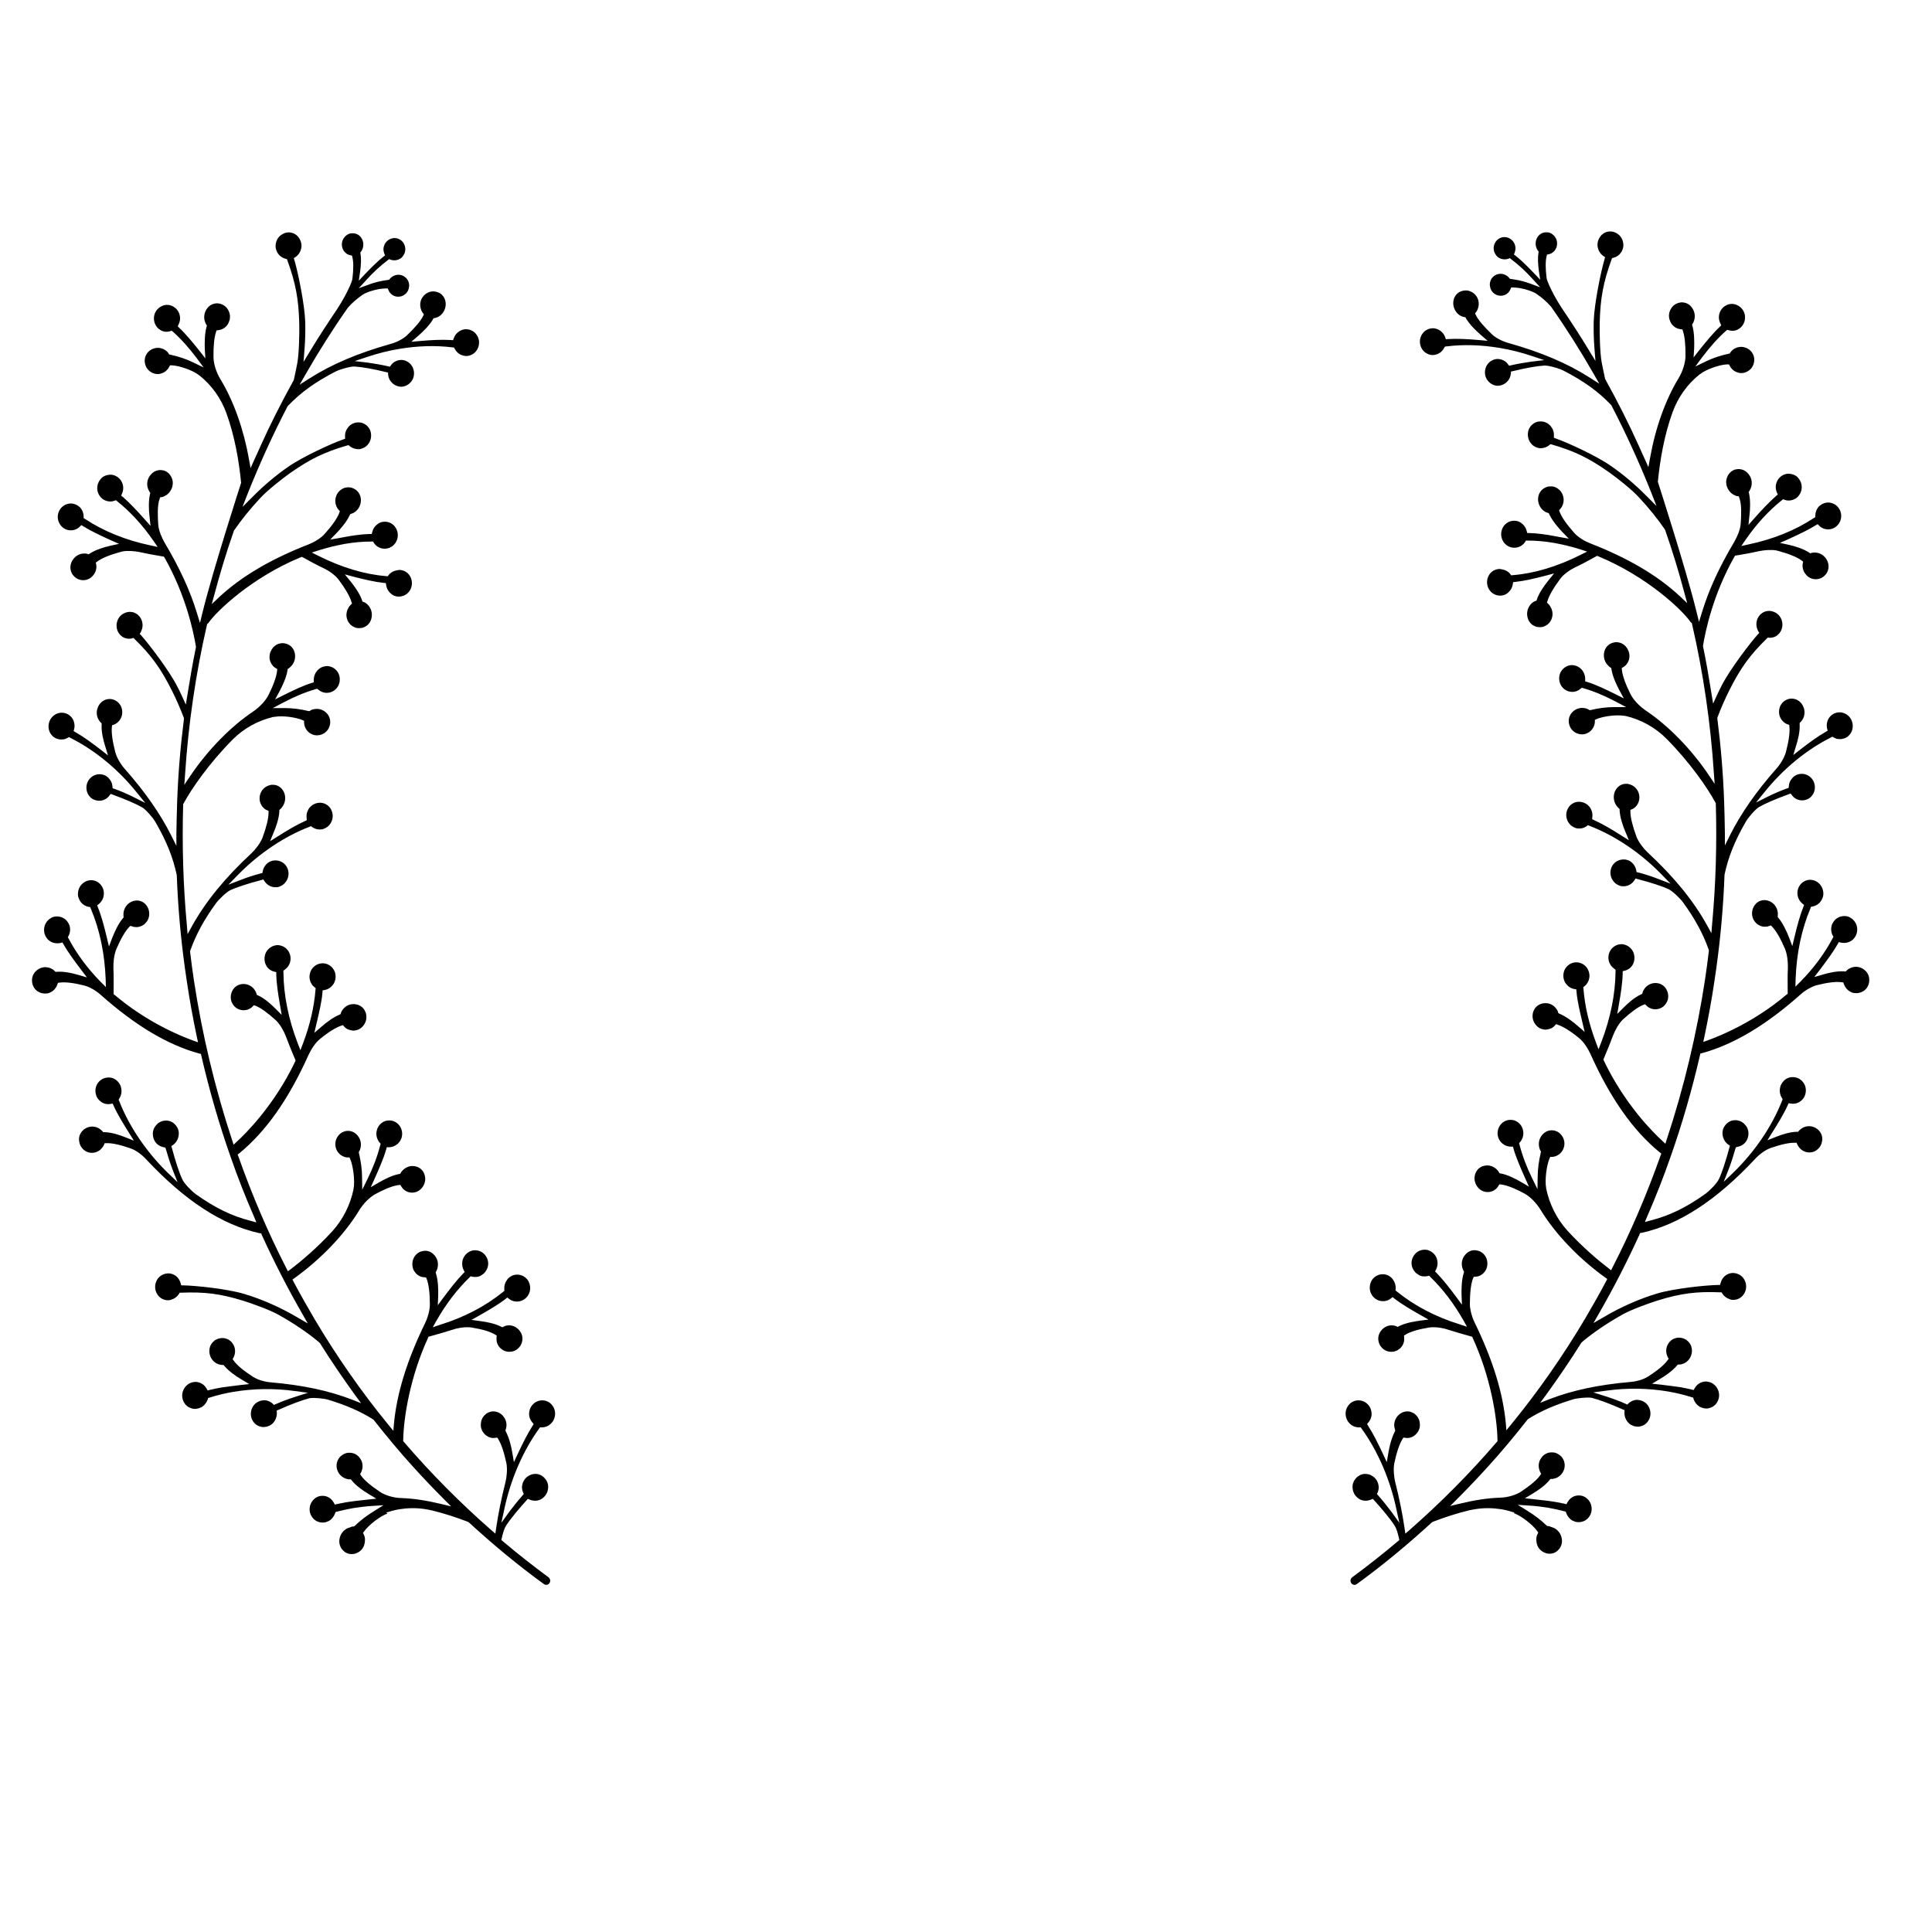
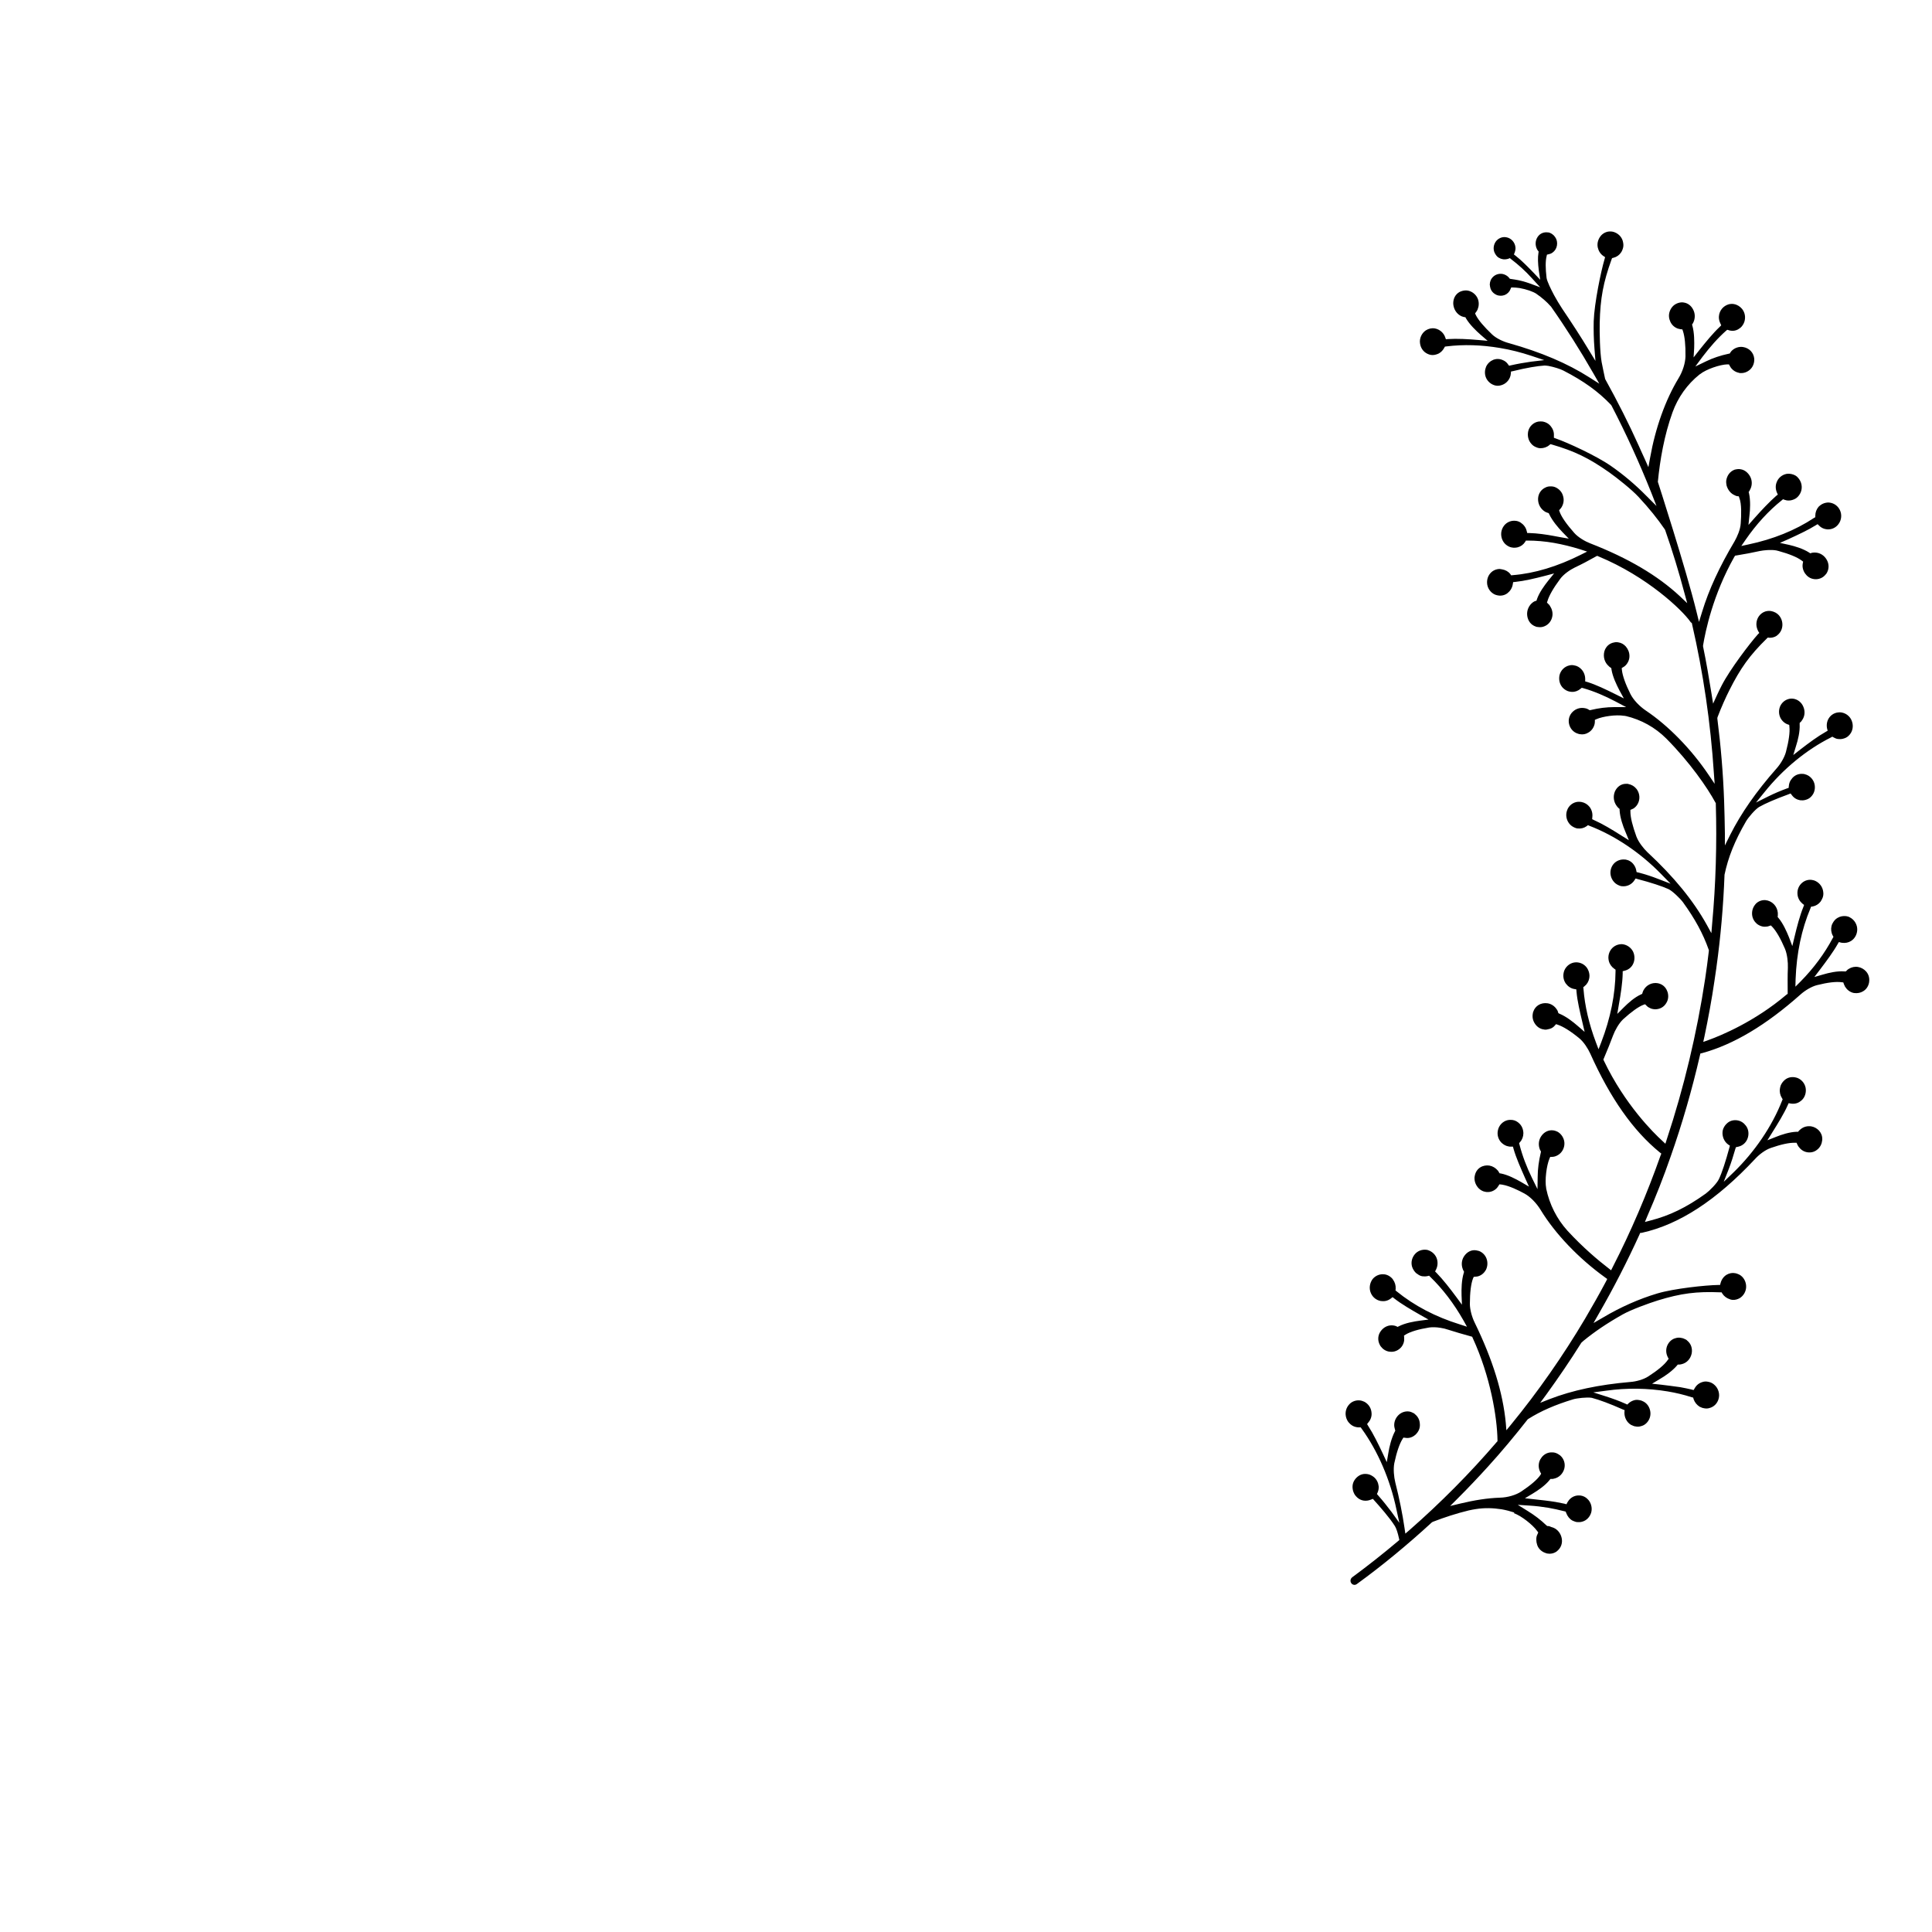
<svg xmlns="http://www.w3.org/2000/svg" version="1.1" id="Layer_1" x="0px" y="0px" width="1000px" height="1000px" viewBox="0 0 1000 1000" style="enable-background:new 0 0 1000 1000;" xml:space="preserve">
  <g>
-     <path d="M199.9,782.9c2.2-0.7,4.4-1.3,6.7-1.7c4.4-0.7,8.9-0.8,13.3-0.1c1.2,0.2,2.5,0.4,3.7,0.7c6.2,1.5,12.4,3.5,18.6,5.9   l0.5,0.3c12.3,11.3,25.3,22.1,38.8,31.9c0.4,0.3,1,0.5,1.5,0.4c0.6-0.1,1.1-0.4,1.4-0.9c0.7-1,0.4-2.3-0.5-3   c-8-5.9-16-12.2-23.7-18.7l-0.7-0.6l0.2-0.9c0.6-2.8,1.4-5.2,2.1-6.3c2.7-4.3,7.9-10.2,10.7-13.3l0.7-0.8l1,0.4   c1.2,0.5,2.5,0.7,3.8,0.5c1.2-0.2,2.3-0.7,3.3-1.6c0.4-0.4,0.8-0.8,1.1-1.2c0.7-1,1.2-2.3,1.3-3.6c0.2-1.9-0.4-3.6-1.6-5   c-1.2-1.4-2.8-2.3-4.6-2.4c-0.5,0-1.1,0-1.6,0.1c-1.2,0.2-2.3,0.8-3.3,1.6c-1.4,1.2-2.2,2.9-2.4,4.7c-0.1,1,0.1,2.1,0.5,3.1   l0.4,0.9l-0.6,0.7c-2.4,2.7-4.7,5.6-6.9,8.5l-4.1,5.7l1.5-6.9c3.2-15.3,9.6-30.2,18-41.8l0.5-0.7l0.8,0c0.4,0,0.8,0,1.3-0.1   c1.2-0.2,2.3-0.7,3.3-1.6c0.4-0.4,0.8-0.8,1.1-1.2c0.7-1,1.2-2.3,1.3-3.6c0.2-2.4-0.8-4.6-2.6-6.1c-1.4-1.1-3.3-1.6-5.1-1.3   c-0.7,0.1-1.4,0.4-2.1,0.7c-2.1,1.2-3.4,3.2-3.6,5.6c-0.2,1.8,0.4,3.6,1.6,5l0.7,0.9l-0.6,1c-2.6,4-5.2,9.3-7.6,14.4l-2,4.3   l-0.8-4.7c-0.5-3.2-1.6-7.7-3.3-11l-0.3-0.6l0.2-0.7c0.1-0.4,0.2-0.8,0.3-1.3c0.3-2.2-0.5-4.4-2.1-6c-1.5-1.5-3.6-2.2-5.6-1.9   c-0.8,0.1-1.6,0.5-2.4,0.9c-0.2,0.1-0.4,0.3-0.6,0.5c-1.5,1.2-2.4,2.9-2.5,4.9c-0.2,1.9,0.4,3.6,1.6,5c1.2,1.4,2.8,2.3,4.6,2.4   c0.4,0,0.9,0,1.4-0.1l0.9-0.1l0.5,0.8c1.5,2.4,3,6.7,4.2,12.4c0.6,3,0.2,7.2-0.5,10c-2.1,8.3-3.7,16.2-4.8,23.7l-0.4,2.8l-2.1-1.8   c-16.1-14.1-31.3-29.4-45.2-45.6l-0.4-0.4l0-0.6c0.2-12,3.7-33,12.8-52.8l0.3-0.7l0.7-0.2c4.3-1.2,8.2-2.3,11.9-3.5   c1.1-0.4,2.4-0.7,3.7-0.9c2.3-0.4,4.3-0.4,5.9-0.2c5.6,0.9,9.9,2.2,12.3,3.7l0.8,0.5l-0.1,1c0,0.5,0,1,0,1.4   c0.2,1.8,1.1,3.5,2.6,4.6c1.4,1.1,3.2,1.6,5,1.3l0.2,0c1.8-0.3,3.3-1.3,4.4-2.8c0.1-0.2,0.3-0.4,0.4-0.7c1.2-2.2,1.1-4.9-0.4-7   c-1.6-2.3-4.2-3.5-6.9-3c-0.5,0.1-0.9,0.2-1.3,0.4L260,687l-0.6-0.3c-3.3-1.7-7.7-2.5-10.8-2.9l-4.6-0.6l4.1-2.3   c4.9-2.8,9.9-5.7,13.6-8.6l0.9-0.7l0.9,0.7c1.4,1.1,3.2,1.6,5,1.3l0.2,0c2.2-0.4,4.1-1.8,5.1-4c1.1-2.4,0.7-5.3-0.9-7.4   c-1.5-1.8-3.8-2.7-6-2.4l-0.2,0c-1.2,0.2-2.3,0.7-3.2,1.5c-0.4,0.3-0.8,0.7-1.1,1.2c-1,1.4-1.5,3-1.4,4.8l0.1,0.8l-0.6,0.5   c-9.1,7.4-20.1,13.2-32.7,17.1L224,687l1.9-3.4c4.9-8.6,10.6-16.1,17.1-22.4l0.6-0.6l0.8,0.2c0.9,0.2,1.8,0.2,2.6,0.1   c0.8-0.1,1.5-0.4,2.1-0.8c0.5-0.3,0.9-0.6,1.3-0.9c0.9-0.9,1.6-2,2-3.2c0.7-2.3,0.1-4.7-1.4-6.5c-1.5-1.8-3.8-2.6-6.1-2.3   c-0.3,0-0.5,0.1-0.8,0.2c-2.2,0.7-4,2.5-4.6,4.7c-0.5,1.8-0.3,3.7,0.5,5.3l0.5,1l-0.8,0.8c-3.3,3.4-6.9,8-10.3,12.6l-2.8,3.8   l0.2-4.8c0.1-3.3,0-7.9-1.1-11.5l-0.2-0.7l0.3-0.6c0.2-0.3,0.3-0.6,0.4-0.9c0.8-2.1,0.6-4.5-0.6-6.4c-1.5-2.4-4-3.7-6.5-3.2   c-0.4,0.1-0.8,0.2-1.3,0.3c-0.2,0.1-0.5,0.2-0.7,0.3c-1.7,0.9-2.9,2.4-3.4,4.2c-0.5,1.8-0.3,3.7,0.5,5.3c0.9,1.6,2.3,2.8,4,3.3   c0.4,0.1,0.9,0.2,1.4,0.2l0.9,0.1l0.4,0.9c1,2.6,1.6,7.2,1.6,13.1c0,3.1-1.2,7.1-2.5,9.7c-9.4,19.3-14.6,36.3-16.1,52l-0.3,3.7   l-2.3-2.8c-14.1-17.2-27-35.7-38.4-54.9c-3.7-6.3-7.4-12.8-10.9-19.4l-0.6-1.2l1.1-0.8c13.6-9.8,25.8-22.5,33.4-35   c2.2-3.6,5.4-6.8,8.3-8.4c3.3-1.8,7.9-4,11.4-4.6c0.2,0,0.4-0.1,0.7-0.1l0.9-0.1l0.5,0.8c0.3,0.4,0.5,0.8,0.8,1.1   c1.2,1.3,2.9,2.1,4.7,2.1c0.4,0,0.8,0,1.2-0.1c1.4-0.2,2.6-0.9,3.6-1.9c1.3-1.4,2.1-3.2,2.1-5.1c0-0.3,0-0.7-0.1-1.1   c-0.7-4.3-4.4-6-7.6-5.5c-1.7,0.3-3.2,1.2-4.4,2.6c-0.2,0.3-0.4,0.5-0.5,0.8l-0.4,0.6l-0.7,0.1c-3.6,0.7-7.6,2.8-10.4,4.4l-4.1,2.4   l2-4.4c2.3-5.2,4.7-10.6,6-15.2l0.3-1.1l1.1,0c0.4,0,0.8,0,1.1-0.1c1.4-0.2,2.6-0.9,3.7-1.9c1.7-1.7,2.4-4.1,1.9-6.4   c-0.5-2.6-2.5-4.7-5-5.3c-0.9-0.2-1.8-0.2-2.6-0.1c-1.4,0.2-2.6,0.9-3.6,1.9c-0.9,0.9-1.5,2-1.8,3.3c-0.1,0.5-0.2,1.1-0.2,1.6   c0,1.7,0.6,3.4,1.7,4.6l0.5,0.6l-0.2,0.8c-1.5,5.8-3.7,11.6-6.5,17.3l-2.8,5.7l-0.1-6.4c0-4-0.6-8.2-1.6-12.5l-0.1-0.6l0.3-0.5   c0.2-0.3,0.3-0.6,0.4-0.9c0.7-2.1,0.5-4.4-0.7-6.3c-1.5-2.4-4-3.6-6.5-3.2c-0.5,0.1-1,0.2-1.4,0.4c-0.2,0.1-0.5,0.2-0.7,0.3   c-1.6,0.9-2.8,2.5-3.3,4.3c-0.5,1.8-0.2,3.7,0.7,5.3c0.9,1.6,2.4,2.7,4.1,3.2c0.4,0.1,0.9,0.2,1.4,0.2l0.9,0l0.4,0.9   c1.5,3.5,2.5,11.2,1.7,15.3l0,0.2c-1.7,8.2-5.5,15.7-11,21.8c-8.1,8.8-16,15.4-21.2,19.4L149,658l-0.8-1.6   c-9.5-18.5-17.8-38-24.8-57.8l-0.4-1l0.9-0.7c13.7-11.2,25.5-27.9,35.9-51.1c1.2-2.6,3.4-6.1,5.8-8c4.5-3.7,8.3-6,11-6.9l0.9-0.3   l0.6,0.7c1,1.2,2.1,1.7,3.8,2c0.7,0.2,1.4,0.2,2.1,0l0.1,0c1.8-0.3,3.3-1.4,4.3-2.9c1.1-1.6,1.5-3.5,1.1-5.4c0-0.3-0.1-0.5-0.2-0.8   c-1-3.1-4-4.9-7.4-4.4c-2,0.3-3.7,1.5-4.8,3.2c-0.3,0.4-0.5,0.8-0.6,1.2l-0.2,0.7l-0.6,0.3c-3.4,1.4-7,4.2-9.4,6.3l-3.6,3.1   l1.1-4.7c1.3-5.5,2.7-11.3,3.1-16.1l0.1-1.2l1.1-0.2c1.8-0.3,3.3-1.4,4.4-2.9c1.3-1.9,1.6-4.4,0.7-6.7c-1-2.4-3.3-4.1-5.9-4.2   c-0.5,0-0.9,0-1.4,0.1c-1.8,0.3-3.4,1.3-4.5,2.9c-0.7,1.1-1.1,2.3-1.2,3.6c0,0.5,0,1.1,0.1,1.6c0.3,1.7,1.2,3.2,2.5,4.2l0.6,0.5   l-0.1,0.8c-0.7,9-2.9,18.3-6.4,27.6l-1.4,3.7l-1.4-3.6c-4.8-12.5-7.3-24.9-7.4-36.8l0-0.8l0.7-0.5c1.4-1,2.4-2.4,2.8-4.1   c0.1-0.5,0.2-1.1,0.2-1.6c0-1.3-0.3-2.5-1-3.7c-1.2-2-3.3-3.2-5.6-3.3c-0.4,0-0.8,0-1.2,0.1c-2.1,0.4-4,1.8-5,3.8   c-1,2.2-0.9,4.7,0.2,6.7c0.9,1.6,2.4,2.7,4.1,3.1l1.1,0.3l0,1.2c0.1,4.8,1,10.6,2,16.2l0.8,4.7l-3.3-3.3c-2.3-2.3-5.6-5.3-9-6.8   l-0.6-0.3l-0.2-0.7c-0.1-0.4-0.3-0.8-0.5-1.2c-1.4-2.6-4.3-4.1-7.3-3.6c-2.3,0.4-4.1,1.9-4.9,4c-0.1,0.2-0.2,0.5-0.3,0.8   c-0.5,1.9-0.3,3.8,0.7,5.4c0.9,1.6,2.4,2.7,4.1,3.1c0.9,0.2,1.8,0.3,2.7,0.1c0.9-0.1,1.7-0.5,2.4-0.9c0.4-0.2,0.7-0.5,1.1-0.9   l0.7-0.7l0.9,0.3c2.6,1,6.2,3.6,10.5,7.5c2.2,2.1,4.2,5.7,5.2,8.4c1.4,3.7,2.9,7.5,4.7,11.7l0.3,0.7l-0.3,0.7   c-10.8,22.6-25.7,37.3-30.1,41.3l-1.7,1.6l-0.7-2.2c-8.9-26.9-15.6-54.9-19.9-83.3c-0.7-4.5-1.3-9.4-1.9-14.3l0-0.4l0.1-0.3   c2.9-8.2,7-15.8,13.3-24.5c1.4-1.9,5.4-5.8,7.5-6.8c3.3-1.5,9.1-3.4,16-5.2l1-0.3l0.6,0.9c1.4,2.2,3.9,3.4,6.5,3.1l0.2,0   c0.4-0.1,0.9-0.2,1.3-0.4c1.2-0.5,2.2-1.2,3-2.3c1.1-1.5,1.6-3.3,1.4-5.1c-0.2-1.8-1.1-3.5-2.5-4.6c-1.4-1.1-3.2-1.6-5-1.4l-0.3,0   c-1.7,0.3-3.2,1.2-4.2,2.6c-0.6,0.8-1.1,1.8-1.3,2.9l-0.2,1l-0.9,0.2c-3.5,0.9-6.9,2-10.2,3.3l-6.5,2.5l4.9-5   c10.8-11.1,24.1-20,37.2-25l0.7-0.3l0.6,0.5c1.4,1,3,1.4,4.7,1.2l0.2,0c0.4-0.1,0.9-0.2,1.3-0.4c1.2-0.5,2.2-1.2,3-2.3   c1.4-1.9,1.8-4.4,1-6.6c-0.8-2.5-3.1-4.3-5.7-4.5c-0.6,0-1.2,0-1.7,0.1c-1.7,0.3-3.2,1.2-4.3,2.6c-1.1,1.5-1.6,3.3-1.4,5.1l0.1,1.2   l-1,0.5c-4.3,1.9-9.3,4.9-14,7.9l-4,2.5l1.8-4.4c1.3-3,2.8-7.4,3-11.1l0-0.7l0.5-0.4c0.3-0.3,0.6-0.6,0.9-1c1.7-2.2,2.1-5.1,1-7.7   c-1.1-2.4-3.2-3.9-5.7-3.9c-0.3,0-0.5,0-0.8,0c-0.1,0-0.3,0-0.4,0.1c-1.7,0.3-3.2,1.2-4.3,2.6c-1.1,1.5-1.6,3.3-1.4,5.1   c0.2,1.8,1.1,3.5,2.5,4.6c0.3,0.3,0.7,0.5,1.2,0.7l0.9,0.4l0,1c0,2.9-1.1,7.3-3.1,12.8c-1.1,2.9-3.7,6.2-5.7,8.1   c-13.8,12.8-23.8,25.1-30.8,37.7l-2.3,4.2l-0.4-4.8c-1.9-20.7-2.5-41.5-1.9-62.1l0-0.4l0.2-0.3c4.1-7.6,13.2-20.8,25.4-33.1   c5.8-5.8,13-9.8,21-11.7l0.2,0c0.2-0.1,0.4-0.1,0.7-0.1c4.2-0.7,11,0.3,14.2,1.7l0.9,0.4l0,1c0,0.5,0.1,1,0.2,1.4   c0.5,1.8,1.6,3.3,3.2,4.2c1.3,0.8,2.8,1.1,4.4,0.8c0.3,0,0.5-0.1,0.8-0.2c1.8-0.5,3.3-1.7,4.2-3.5c0.1-0.2,0.2-0.5,0.3-0.7   c0.8-2.2,0.5-4.6-1-6.5c-1.6-2-4.1-3-6.6-2.6c-0.3,0.1-0.7,0.1-1,0.2c-0.5,0.2-0.9,0.3-1.3,0.6l-0.5,0.3l-0.6-0.1   c-4.1-1-8.2-1.5-12.1-1.5l-6.2,0l5.5-2.9c5.5-2.9,11.1-5.3,16.7-6.9l0.8-0.2l0.6,0.5c1.3,1.1,2.9,1.7,4.5,1.6c0.3,0,0.6,0,0.9-0.1   c0.2,0,0.4-0.1,0.6-0.1c1.2-0.3,2.3-1,3.2-1.9c1.6-1.7,2.2-4.1,1.7-6.5c-0.6-2.6-2.7-4.6-5.2-5.1c-0.8-0.2-1.6-0.2-2.4,0   c-1.5,0.2-2.8,1-3.8,2.1c-1.2,1.3-1.9,3.1-1.9,5l0,1.2l-1.1,0.3c-4.5,1.4-9.7,3.9-14.7,6.4l-4.2,2.1l2.3-4.2   c1.5-2.9,3.5-7,4.1-10.8l0.1-0.7l0.6-0.4c0.2-0.2,0.5-0.3,0.7-0.6c2.2-1.9,3-4.8,2.3-7.6c-0.7-2.5-2.6-4.3-5.2-4.7   c-0.3-0.1-0.7-0.1-1-0.1c-0.4,0-0.7,0-1.1,0.1c-1.5,0.2-2.8,1-3.8,2.1c-1.2,1.4-1.9,3.1-1.9,5c0,1.9,0.8,3.6,2.1,4.9   c0.3,0.3,0.7,0.6,1.1,0.8l0.8,0.5l-0.1,1c-0.3,2.9-1.8,7.2-4.4,12.4c-1.5,3-4.6,6.3-8,8.6c-11.5,7.7-23.4,19.8-32.5,33.3l-3.1,4.6   l0.4-5.5c1.7-26,5.5-52,11.3-77.2l0.1-0.5l0.4-0.3c0.2-0.1,0.3-0.2,0.3-0.3c4.4-6.3,22.5-23.5,47.6-33.9l0.7-0.3l0.6,0.3   c3.9,2.2,7.5,4.1,10.9,5.7c2.5,1.2,5.9,3.5,7.7,6c3.5,4.7,5.7,8.6,6.5,11.3l0.3,0.9l-0.7,0.7c-0.4,0.3-0.7,0.7-0.9,1.1   c-1,1.5-1.5,3.4-1.2,5.2c0.4,2.4,1.9,4.4,4.2,5.3c1.1,0.5,2.4,0.5,3.6,0.3l0.1,0c0.2,0,0.5-0.1,0.7-0.2c2.4-0.8,4-2.8,4.4-5.5   c0.4-2.8-0.8-5.5-3-7.1c-0.4-0.3-0.8-0.5-1.2-0.6l-0.6-0.2l-0.2-0.7c-1.2-3.5-3.9-7.2-5.9-9.7l-3-3.7l4.5,1.2   c5.4,1.4,10.9,2.7,15.6,3.2l1.1,0.1l0.2,1.2c0.3,1.8,1.3,3.4,2.7,4.5c1.4,1.1,3.2,1.5,4.9,1.2c0.5-0.1,1-0.2,1.5-0.4   c2.4-1,4.1-3.4,4.2-6.1c0.1-2.4-0.9-4.6-2.8-6c-1-0.7-2.1-1.1-3.4-1.2c-0.3,0-0.6,0-1,0.1c-0.2,0-0.4,0.1-0.6,0.1   c-1.7,0.3-3.2,1.1-4.2,2.4l-0.5,0.7l-0.8-0.1c-11.3-0.9-23.1-4.5-35.1-10.5l-3.4-1.7l3.7-1.2c4.5-1.4,9-2.5,13.5-3.3   c4.6-0.8,9.2-1.2,13.7-1.2l0.8,0l0.4,0.7c0.9,1.4,2.3,2.4,3.9,2.8c0.5,0.1,1,0.2,1.6,0.2c0.4,0,0.8,0,1.2-0.1   c0.8-0.1,1.6-0.4,2.4-0.9c2-1.2,3.2-3.4,3.3-5.8c0.1-2.6-1.3-5.2-3.6-6.4c-1.3-0.7-2.7-0.9-4.1-0.7c-0.8,0.1-1.6,0.4-2.4,0.9   c-1.5,1-2.7,2.5-3.1,4.3l-0.3,1.1l-1.1,0c-4.1,0.1-8.9,0.8-12.6,1.5c-1.1,0.2-2.2,0.4-3.2,0.6l-4.6,0.8l3.3-3.4   c2.2-2.3,5.2-5.8,6.8-9.2l0.3-0.6l0.6-0.2c0.4-0.1,0.8-0.3,1.2-0.5c2.4-1.4,3.8-4,3.7-6.8c-0.1-2.6-1.6-4.8-3.9-5.8   c-0.2-0.1-0.5-0.2-0.7-0.3c-1-0.3-1.9-0.3-2.9-0.2c-0.8,0.1-1.6,0.4-2.4,0.9c-1.6,1-2.7,2.5-3.1,4.3c-0.5,1.8-0.2,3.7,0.7,5.3   c0.2,0.4,0.5,0.8,0.8,1.1l0.6,0.7l-0.3,0.9c-1,2.7-3.6,6.4-7.5,10.8c-2,2.3-5.6,4.4-8.2,5.4c-19.8,7.7-35,16.7-46.5,27.4l-3.8,3.6   l1.4-5.1c2.9-11,6.3-22.1,10-32.7l0.2-0.4c3.7-5.4,8.1-10.9,13.6-16.8c3.5-3.8,11.2-9.9,15.3-12.8c10.4-7.3,17.8-10.9,29.5-14.3   l0.8-0.2l0.6,0.5c1.3,1.1,2.9,1.6,4.6,1.6c0.3,0,0.5,0,0.8-0.1c0.3,0,0.5-0.1,0.8-0.2c1.2-0.4,2.3-1,3.1-2c1.6-1.8,2.1-4.2,1.6-6.5   c-0.6-2.6-2.8-4.6-5.3-5c-0.8-0.1-1.5-0.1-2.3,0c-1.5,0.3-2.9,1-3.9,2.2c-1.2,1.4-1.9,3.1-1.8,5l0,1.2l-1.1,0.4   c-5.8,2-21.1,9-28.6,14.3c-6.2,4.3-12.5,9.6-18.2,15.4l-5.2,5.2l2.7-6.9c6.1-15.3,13-30.5,20.6-45.1l0.3-0.4   c6.6-6.9,14.1-12.3,24.6-17.7c1.5-0.8,5-1.9,7.7-2.4c0.8-0.1,1.5-0.2,2-0.2c3.6,0.2,9.6,1.2,16.4,2.9l1,0.2l0.1,1.1   c0.2,2.6,2,4.9,4.4,5.8c0.5,0.2,1,0.3,1.5,0.4c0.6,0.1,1.2,0.1,1.8,0c0.6-0.1,1.2-0.3,1.8-0.6c1.6-0.8,2.9-2.2,3.5-3.9   c0.6-1.7,0.5-3.6-0.2-5.3c-0.8-1.7-2.1-2.9-3.8-3.6c-1.1-0.4-2.2-0.5-3.3-0.3c-0.6,0.1-1.2,0.3-1.8,0.6c-0.9,0.4-1.8,1.1-2.4,2   l-0.6,0.8l-0.9-0.2c-3.5-0.8-7-1.4-10.5-1.9l-6.8-0.8l6.6-2.2c5.4-1.8,10.9-3.2,16.4-4.1c9.5-1.6,18.8-1.9,27.6-0.8l0.8,0.1   l0.4,0.7c0.8,1.5,2.1,2.7,3.6,3.2c0.5,0.2,1,0.3,1.5,0.4c0.6,0.1,1.2,0.1,1.8,0c0.6-0.1,1.2-0.3,1.8-0.6c2.1-1,3.5-3,3.8-5.4   c0.4-2.6-0.9-5.3-3-6.7c-1.4-0.9-3.1-1.3-4.7-1c-0.6,0.1-1.2,0.3-1.8,0.6c-1.6,0.8-2.9,2.2-3.5,3.9l-0.4,1.1l-1.1-0.1   c-4.6-0.3-10.4,0-15.9,0.5l-4.6,0.4l3.6-3.1c2.4-2.1,5.7-5.3,7.6-8.5l0.3-0.6l0.7-0.1c0.4-0.1,0.8-0.2,1.3-0.4   c2.5-1.1,4.1-3.6,4.3-6.4c0.1-2.7-1.1-5-3.3-6.2c-0.2-0.1-0.5-0.2-0.7-0.3c-1.1-0.4-2.3-0.6-3.5-0.4c-0.6,0.1-1.2,0.3-1.8,0.6   c-1.6,0.8-2.9,2.2-3.5,3.9c-0.6,1.7-0.5,3.6,0.2,5.3c0.2,0.4,0.4,0.8,0.7,1.2l0.6,0.8l-0.4,0.9c-1.3,2.6-4.2,6-8.4,10   c-2.2,2.1-6,3.8-8.7,4.5c-16.7,4.7-30.3,10.5-41.6,17.7l-5.2,3.3l3.1-5.4c6.7-11.7,14.1-23.4,21.9-34.5l0.1-0.1   c2.2-2.5,4.7-4.6,7.3-6.4l0.1-0.1c1.8-1.2,5.3-2.4,8.7-3c1.4-0.2,2.6-0.3,3.5-0.3l0.9,0l0.4,0.9c0.2,0.4,0.3,0.7,0.5,1   c0.9,1.3,2.2,2.1,3.6,2.3c0.6,0.1,1.2,0.1,1.8,0c0.9-0.1,1.7-0.5,2.4-1c1.3-0.9,2.1-2.3,2.3-3.9c0-0.2,0-0.4,0.1-0.7   c0-1.6-0.6-3.1-1.8-4.2c-1.3-1.2-3.1-1.7-4.8-1.4c-1,0.2-1.8,0.6-2.6,1.2c-0.3,0.3-0.6,0.5-0.8,0.8l-0.4,0.5l-0.6,0.1   c-0.7,0.1-1.4,0.2-2,0.3c-2.6,0.4-5.1,1.1-7.4,1.9l-5.7,2.1l4.2-4.6c3.4-3.8,7.1-7.1,10.9-10l0.6-0.5l0.7,0.3   c0.9,0.3,1.8,0.4,2.8,0.3c0.4-0.1,0.8-0.2,1.2-0.3c0.4-0.2,0.8-0.4,1.2-0.6c0.9-0.6,1.5-1.5,2-2.5c0.8-1.8,0.6-3.9-0.5-5.6   c-1.2-1.8-3.4-2.8-5.5-2.4c-2.5,0.4-4.5,2.5-4.8,5.2c-0.1,0.9,0.1,1.8,0.4,2.7l0.4,1l-0.9,0.7c-3.1,2.4-6.5,5.9-9.5,9l-3.2,3.4   l0.7-4.7c0.5-3.7,0.6-6.9,0.2-9.2l-0.1-0.7l0.4-0.5c0.1-0.2,0.3-0.4,0.4-0.6c1.1-2.1,1-4.6-0.3-6.5c-1.2-1.8-3.2-2.6-5.3-2.3   l-0.2,0c-0.3,0.1-0.6,0.1-0.8,0.2c-1.5,0.6-2.6,1.7-3.3,3.2c-0.6,1.4-0.6,3-0.1,4.4c0.5,1.4,1.6,2.6,3,3.2c0.3,0.1,0.6,0.2,1,0.3   l0.9,0.2l0.2,0.9c0.6,2.4,0.6,6.2,0,11.1c-0.2,1.7-2.2,5.8-3.9,9c-1.3,2.4-2.7,4.7-4.2,7c-4.8,7.1-9.5,14.3-13.9,21.6l-3.3,5.4   l0.5-6.3c0.4-4.9,0.5-9.7,0.4-14.2c-0.3-9.3-3.8-26.1-5.6-32.1l-0.3-1.1l0.9-0.6c1.5-1,2.5-2.6,2.9-4.4c0.5-2.3-0.3-4.7-1.9-6.4   c-1.5-1.5-3.6-2.2-5.7-1.8c-0.5,0.1-0.9,0.2-1.3,0.4c-2.2,0.9-3.8,2.8-4.2,5.1c-0.3,1.3-0.2,2.6,0.3,3.8c0.2,0.5,0.4,1,0.7,1.4   c0.9,1.4,2.3,2.4,3.9,2.8l0.8,0.2l0.3,0.8c4.2,11.6,5.8,19.9,6.1,32.8c0.1,5.1-0.1,15.1-1,20.2c-0.6,3-1.2,6-1.8,8.7l-0.2,0.4   c-6.2,11.2-12.1,22.8-17.3,34.4c-0.9,2.1-1.9,4.2-2.9,6.4l-2,4.5l-0.9-4.9c-2.7-15.3-7.9-29.9-14.7-41.1c-2.2-3.6-3.5-7.9-3.6-11.3   c-0.1-5.9,0.4-10.4,1.3-13.1l0.3-0.9l0.9-0.1c0.2,0,0.3,0,0.5-0.1c0.3-0.1,0.6-0.1,0.9-0.2c1.7-0.6,3.1-1.8,3.9-3.5   c0.8-1.7,1-3.5,0.4-5.3c-0.6-1.8-1.8-3.3-3.5-4.1c-0.3-0.1-0.6-0.3-1-0.4c-1-0.3-2-0.4-2.9-0.2c-2,0.3-3.7,1.6-4.7,3.5   c-1.1,2-1.2,4.4-0.3,6.5c0.1,0.3,0.3,0.6,0.4,0.8l0.4,0.6l-0.2,0.7c-1,3.6-1,8.2-0.9,11.5l0.3,4.8l-2.9-3.7   c-3.5-4.4-7.2-8.9-10.6-12.1l-0.8-0.8l0.4-0.9c0.6-1.2,0.9-2.5,0.8-3.7c-0.2-3.1-2.3-5.5-5.1-6.3c-0.9-0.2-1.8-0.3-2.7-0.1   c-1.7,0.3-3.1,1.2-4.2,2.5c-1.5,1.9-1.9,4.3-1.2,6.6c0.4,1.2,1.1,2.3,2,3.1c0.4,0.3,0.8,0.6,1.3,0.9c1.3,0.7,2.7,0.9,4.1,0.6   c0.2,0,0.5-0.1,0.7-0.2l0.8-0.2l0.6,0.5c4.4,3.9,8.4,8.5,12.2,13.5l3.7,5l-5.6-2.7c-3.5-1.7-7.4-3-11.6-3.9l-0.6-0.1l-0.3-0.5   c-0.2-0.3-0.4-0.5-0.6-0.8c-1.5-1.6-3.8-2.4-5.9-2.1c-3.3,0.5-5.6,2.9-5.9,6.1c0,0.3,0,0.5,0,0.8c0.1,1.9,0.9,3.7,2.3,4.9   c1.4,1.2,3.1,1.8,4.9,1.7c0.2,0,0.4,0,0.6-0.1c1.6-0.3,3-1.1,4-2.3c0.3-0.3,0.5-0.7,0.8-1.2l0.5-0.9l0.9,0   c3.7,0.1,10.9,2.5,14.1,5.1l0.2,0.1c6.4,5.1,11.2,11.9,14,19.6c4.3,11.9,6.5,24.7,7.6,36c0,0-14.5,44.8-20,67.2l-1.3,5.3l-1.6-5.2   c-3.5-11.5-9-23.4-16.8-36.5c-1.3-2.3-3-6-3.2-9.3c-0.3-4.3-0.5-10.1,0.7-13.1l0.3-0.9l0.9-0.1c0.3,0,0.6-0.2,0.9-0.3   c0.1-0.1,0.3-0.1,0.4-0.2c1.9-0.8,3.4-2.6,4.1-4.9c0.2-0.9,0.3-1.8,0.2-2.7c-0.4-2.6-1.9-4.6-4.1-5.5c-0.2-0.1-0.5-0.2-0.7-0.2   c-0.9-0.2-1.8-0.3-2.7-0.1c-2,0.3-3.7,1.7-4.8,3.6c-1.1,2-1.2,4.3-0.3,6.4c0.2,0.4,0.4,0.8,0.6,1.2l0.4,0.6l-0.2,0.7   c-0.8,3.7-0.6,8.3-0.2,11.5l0.5,4.8l-3.1-3.5c-3.7-4.2-7.7-8.4-11.2-11.5l-0.9-0.7l0.5-1.1c0.7-1.7,0.8-3.6,0.1-5.3   c-0.8-2.2-2.7-3.8-5-4.3c-1.1-0.2-2.3-0.1-3.5,0.3c-0.9,0.3-1.8,0.8-2.4,1.5c-2,2.1-2.6,5-1.6,7.6c0.5,1.2,1.2,2.2,2.2,3   c0.4,0.3,0.9,0.6,1.4,0.8c1.2,0.5,2.4,0.7,3.7,0.5c0.4-0.1,0.7-0.2,1.1-0.3l0.8-0.3l0.6,0.5c6.9,5.5,13.2,12.4,18.8,20.5l2.2,3.2   l-3.7-0.8c-12.8-2.7-24.2-7.3-33.9-13.7l-0.7-0.4l0-0.8c0-1.7-0.6-3.3-1.7-4.6c-0.4-0.4-0.8-0.7-1.2-1c-1-0.7-2.2-1.1-3.5-1.2   c-0.5,0-0.9,0-1.3,0.1c-1.8,0.3-3.4,1.3-4.5,2.9c-1.5,2.2-1.6,5.1-0.3,7.4c1.2,2.1,3.2,3.4,5.6,3.5c0.5,0,0.9,0,1.4-0.1   c1.3-0.2,2.5-0.8,3.5-1.8l0.8-0.8l1,0.6c4,2.5,9.2,4.9,14.2,7.2l4.3,1.9l-4.6,1c-3.1,0.7-7.4,2-10.5,4l-0.6,0.4l-0.6-0.2   c-0.4-0.1-0.8-0.2-1.3-0.2c-0.5,0-1.1,0-1.6,0.1c-2.4,0.4-4.4,2.1-5.4,4.4c-0.9,2.1-0.7,4.4,0.5,6.3c0.1,0.2,0.3,0.4,0.5,0.6   c1.2,1.5,2.9,2.3,4.8,2.4c0.5,0,0.9,0,1.4-0.1c1.3-0.2,2.5-0.8,3.5-1.8c1.3-1.3,2.1-3,2.2-4.8c0-0.4,0-0.9-0.1-1.4l-0.2-1l0.8-0.6   c2.3-1.7,6.4-3.4,11.9-4.9c0.4-0.1,0.8-0.2,1.2-0.3c2.9-0.5,6.4-0.1,8.5,0.3c3.7,0.8,7.7,1.6,12.1,2.3l0.7,0.1l0.4,0.6   c11.1,19.6,15,38.6,16.2,45.9l0,0.2l0,0.3c-1.7,8.2-3.1,16.5-4.4,24.6l-0.8,5l-2.1-4.6c-0.8-1.7-1.6-3.4-2.4-4.9   c-4.2-8.2-14.5-21.7-18.6-26.3l-0.8-0.8l0.5-0.8c0.6-1.1,1-2.4,1-3.7c0-3.1-1.9-5.7-4.6-6.6c-1-0.3-2.1-0.4-3.1-0.2   c-1.5,0.3-2.9,1-3.9,2.1c-1.6,1.8-2.2,4.2-1.7,6.5c0.3,1.3,0.9,2.4,1.8,3.3c0.4,0.4,0.8,0.7,1.2,1c1.3,0.8,2.9,1.1,4.5,0.8   c0.1,0,0.2,0,0.3-0.1l0.8-0.2l0.6,0.6c8.7,8.5,13.6,15.3,19.3,26.7c1.7,3.3,4.3,9.1,6.1,13.9l0.1,0.4l0,0.4   c-1.8,14.1-3,28.5-3.5,42.6c-0.2,5.4-0.3,11-0.4,16.7l0,6.3l-2.8-5.6c-5.6-11.1-13.4-22.3-23.9-34.2c-1.9-2.1-4.1-5.6-4.9-8.6   c-1.5-5.7-2.1-10.2-1.8-13l0.1-1l0.9-0.3c0.5-0.2,0.9-0.4,1.2-0.6c1.5-1,2.6-2.5,3-4.3c0.4-1.8,0.1-3.7-0.8-5.2   c-1-1.6-2.5-2.7-4.4-3.1c-0.2,0-0.5-0.1-0.8-0.1c-0.5,0-1,0-1.5,0.1c-2.1,0.4-4,1.9-4.9,4.1c-1,2.3-0.8,4.9,0.6,6.9   c0.3,0.4,0.5,0.8,0.8,1l0.5,0.5l0,0.7c-0.2,3.8,0.9,8.2,1.9,11.3l1.4,4.6l-3.7-2.9c-4.4-3.4-9-6.8-13.1-9.1l-1-0.6l0.3-1.1   c0.4-1.8,0.1-3.7-0.8-5.2c-1.2-2-3.3-3.2-5.7-3.2c-0.4,0-0.7,0-1.1,0.1c-2.2,0.4-4.1,1.9-5,3.9c-1,2.2-0.9,4.7,0.3,6.7   c0.7,1.1,1.6,2,2.7,2.5c0.5,0.2,1,0.4,1.5,0.5c0.8,0.2,1.7,0.2,2.5,0.1c0.8-0.1,1.5-0.4,2.2-0.8l0.7-0.4l0.7,0.4   c12.6,6.3,24.8,16.3,34.4,28.3l4.4,5.4l-6.2-3.1c-3.2-1.6-6.5-3-9.8-4.2l-0.9-0.3l-0.1-1c-0.1-1.1-0.4-2.1-1-3   c-1-1.6-2.4-2.7-4.2-3.1c-0.9-0.2-1.7-0.2-2.6-0.1c-0.9,0.2-1.7,0.5-2.5,1c-1.5,1-2.6,2.5-3,4.3c-0.4,1.8-0.1,3.7,0.8,5.2   c0.7,1.1,1.6,2,2.7,2.5c0.5,0.2,1,0.4,1.5,0.5c0.8,0.2,1.7,0.2,2.5,0.1c1.7-0.3,3.2-1.2,4.2-2.6l0.7-0.9l1,0.4   c6.6,2.4,12.2,4.8,15.3,6.6c2,1.2,5.6,5.4,6.8,7.5c5.8,10,9.2,18.5,11.1,27.6l0,0.2c0.6,15.9,2,32,4.2,47.8l0,0.1l0.3,2   c0.2,1.6,0.5,3.2,0.7,4.8c1.4,9.6,3.2,19.3,5.2,28.9l0.6,2.7l-2.5-0.9c-6.7-2.4-24.1-9.6-40.5-23.5l-0.7-0.5l0-0.7   c0-4.6,0.1-8.7-0.1-12.7c-0.1-2.9,0.3-7,1.5-9.9c2.3-5.4,4.6-9.3,6.6-11.4l0.7-0.7l0.9,0.3c0.5,0.2,0.9,0.3,1.3,0.3   c0.6,0.1,1.3,0.1,1.9,0c1.1-0.2,2.2-0.7,3.1-1.4c1.4-1.2,2.3-2.8,2.5-4.6c0.2-1.9-0.3-3.8-1.5-5.3c-0.2-0.2-0.3-0.4-0.5-0.6   c-1.3-1.3-3.1-1.9-4.8-1.8c-3.5,0.3-6.2,3.1-6.5,6.6c0,0.5,0,0.9,0,1.4l0.1,0.7l-0.4,0.5c-2.4,2.8-4.3,7.1-5.5,10.1l-1.7,4.5   l-1.1-4.6c-1.3-5.5-2.8-11.2-4.6-15.6l-0.4-1.1l0.9-0.7c1.4-1.2,2.3-2.8,2.5-4.6c0.3-2.4-0.6-4.7-2.4-6.2c-1.4-1.2-3.4-1.8-5.3-1.4   c-0.6,0.1-1.3,0.3-1.8,0.6c-2.1,1.1-3.5,3.1-3.8,5.5c-0.2,1.3,0,2.6,0.6,3.7c0.2,0.5,0.5,0.9,0.8,1.4c1,1.3,2.5,2.2,4.1,2.5   l0.8,0.1l0.3,0.8c4.6,10.9,7.2,23.2,7.7,36.7l0.1,3.9l-2.7-2.7c-6.8-6.9-12.4-14.5-16.6-22.4l-0.4-0.7l0.4-0.7   c0.8-1.5,1-3.3,0.6-4.9c-0.1-0.5-0.3-1-0.6-1.5c-0.6-1.1-1.4-2.1-2.5-2.7c-1.3-0.8-2.9-1.1-4.5-0.9c-0.7,0.1-1.4,0.3-2,0.7   c-2.3,1.2-3.8,3.8-3.7,6.4c0.1,2.4,1.3,4.6,3.3,5.8c1.3,0.8,2.9,1.1,4.5,0.9c0.2,0,0.4-0.1,0.6-0.1l1.1-0.3l0.6,1   c2.3,4.1,5.8,8.8,9.2,13.3l2.9,3.8l-4.5-1.3c-3-0.9-7.4-1.9-11.1-1.6l-0.7,0l-0.5-0.5c-0.3-0.3-0.6-0.6-1-0.8   c-1.4-0.9-3.2-1.3-4.8-1c-3.1,0.5-6.2,3.3-5.8,7.4c0,0.3,0.1,0.5,0.1,0.8c0.4,1.9,1.5,3.5,3.1,4.4c1.3,0.8,2.9,1.1,4.5,0.9   c0.2,0,0.4-0.1,0.6-0.1c1.8-0.5,3.2-1.6,4.2-3.2c0.2-0.4,0.4-0.8,0.6-1.3l0.3-0.9l0.9-0.1c2.8-0.4,7.2,0.1,12.7,1.5   c2.9,0.7,6.4,2.9,8.5,4.8c17.9,15.9,34.6,25.9,51,30.4l0.9,0.2l0.2,0.9c4.1,17.8,9.2,35.5,15.2,52.5c3.6,10.4,7.7,20.8,12.1,30.9   l1.2,2.9l-3-0.8c-9.7-2.5-18.3-6.6-28.5-13.9c-1.9-1.4-5.8-5.3-6.8-7.5c-1.6-3.3-3.5-9.2-5.4-16.2l-0.3-1.1l0.9-0.6   c2.1-1.5,3.2-4.2,2.9-6.8c-0.1-0.5-0.2-1.1-0.4-1.5c-0.5-1.2-1.3-2.2-2.3-3c-1.4-1.1-3.2-1.5-5-1.2c-1.8,0.3-3.3,1.3-4.4,2.8   c-1.1,1.5-1.5,3.3-1.2,5.2c0.3,1.8,1.2,3.4,2.7,4.5c0.8,0.6,1.8,1,2.8,1.2l0.9,0.2l0.3,0.9c1,3.5,2.1,7,3.4,10.4l2.6,6.6l-5-4.8   c-11-10.7-20-23.9-25.2-37.2l-0.3-0.7l0.4-0.7c0.9-1.4,1.3-3.2,1-4.9c-0.1-0.5-0.2-1.1-0.4-1.6c-0.5-1.2-1.3-2.2-2.3-3   c-1.4-1.1-3.2-1.5-5-1.2c-0.5,0.1-1,0.2-1.5,0.4c-2.4,1-4.1,3.4-4.2,6c-0.1,2.4,0.9,4.7,2.8,6c1.4,1.1,3.2,1.5,5,1.2l1.1-0.2   l0.5,1.1c1.9,4.3,5,9.3,8,14.1l2.5,4l-4.3-1.7c-2.9-1.2-7.2-2.6-10.9-2.7l-0.7,0l-0.4-0.5c-0.3-0.3-0.6-0.6-1-0.9   c-1.5-1.2-3.4-1.7-5.4-1.4c-2.9,0.5-5.8,3-5.7,6.7c0,0.3,0,0.5,0.1,0.8c0.2,1.9,1.2,3.6,2.7,4.7c1.4,1.1,3.2,1.5,5,1.2   c1.8-0.3,3.3-1.3,4.4-2.8c0.3-0.4,0.5-0.8,0.7-1.2l0.4-0.9l0.9,0c2.8-0.1,7.1,0.8,12.5,2.7c2.9,1,6.1,3.5,8,5.6   c20.1,21.5,39.3,34,58.7,38.3c0,0,0.1,0,0.1,0l0.8,0.1l0.3,0.8c6.3,13.8,13.3,27.5,20.9,40.7l2.9,5.1l-5-2.9   c-8.9-5.3-18.6-9.6-28-12.4c-8.7-2.6-25.2-4.3-31.4-4.4l-1.1,0l-0.3-1.1c-0.5-1.8-1.6-3.3-3.1-4.2c-1.4-0.8-2.9-1.1-4.4-0.8   c-0.7,0.1-1.4,0.4-2.1,0.7c-2.3,1.2-3.7,3.8-3.6,6.5c0.1,2.4,1.4,4.5,3.3,5.7c1.1,0.6,2.3,1,3.6,0.9c0.3,0,0.6,0,0.8-0.1   c0.2,0,0.5-0.1,0.7-0.2c1.6-0.5,3-1.5,3.9-2.9l0.4-0.7l0.8,0c12.1-0.5,20.2,0.5,32.2,4.2c4.8,1.5,13.9,4.8,18.3,7.3   c8,4.5,14.6,9,20.2,13.6l1.1,1c5.7,9.1,11.9,18.2,18.2,26.9l3.1,4.2l-4.8-1.9c-11.9-4.6-25.6-7.5-41.9-8.9   c-2.8-0.2-6.7-1.2-9.3-2.9c-4.8-3.1-8.3-6-9.9-8.3l-0.6-0.8l0.5-0.9c0.2-0.5,0.4-0.9,0.5-1.3c0.5-1.8,0.3-3.7-0.6-5.3   c-0.9-1.6-2.3-2.8-4.1-3.2c-0.9-0.3-1.9-0.3-2.8-0.1c-0.9,0.1-1.7,0.5-2.5,0.9c-0.2,0.1-0.4,0.3-0.6,0.5c-2,1.6-2.8,4.1-2.3,6.7   c0.6,2.8,2.6,4.9,5.2,5.5c0.5,0.1,0.9,0.2,1.3,0.2l0.7,0l0.4,0.5c2.4,2.8,6.1,5.4,8.9,7l4,2.4l-4.6,0.5c-3.2,0.4-6.6,0.8-10,1.3   c-2.2,0.4-4.1,0.8-5.8,1.2l-1.1,0.3l-0.6-1c-0.9-1.6-2.3-2.7-4.1-3.2c-0.9-0.3-1.9-0.3-2.8-0.1c-1.3,0.2-2.5,0.8-3.5,1.8   c-1.9,1.8-2.7,4.7-1.9,7.2c0.7,2.3,2.4,4,4.7,4.6c0.9,0.3,1.9,0.3,2.8,0.1c0.3-0.1,0.6-0.1,0.9-0.2c0.5-0.2,1-0.4,1.4-0.6   c1.4-0.9,2.5-2.2,3.1-3.9l0.2-0.8l0.8-0.2c4-1.3,8.2-2.3,12.4-3c10.2-1.7,21.1-1.9,31.7-0.4l6.8,0.9l-6.6,2.1   c-3.4,1.1-6.8,2.3-10.1,3.8l-0.9,0.4l-0.7-0.7c-0.8-0.7-1.7-1.2-2.7-1.5c-0.9-0.3-1.9-0.3-2.8-0.1c-0.8,0.1-1.6,0.4-2.3,0.8   c-1.6,0.9-2.7,2.4-3.2,4.2c-0.5,1.8-0.3,3.7,0.6,5.3c0.9,1.6,2.3,2.8,4.1,3.2c0.9,0.3,1.9,0.3,2.8,0.1c0.3,0,0.6-0.1,0.9-0.2   c0.5-0.2,1-0.4,1.4-0.6c2.2-1.3,3.5-3.9,3.4-6.5l-0.1-1.1l1-0.4c6.5-2.9,12.2-5,15.7-5.9c0.1,0,0.2-0.1,0.4-0.1   c2.5-0.4,7.6,0.2,9.6,0.8c9.2,2.8,16.6,6,23.1,10.1l0.4,0.3c6.6,8.4,13.5,16.7,20.6,24.5c5,5.5,10.2,11,15.6,16.4l3.9,3.9l-5.4-1.3   c-7.1-1.7-13.9-2.8-20.3-3c-4.1-0.1-8.4-1.4-11.1-3.2c-4.8-3.2-8.2-6.1-9.8-8.4l-0.5-0.8l0.5-0.9c0.2-0.5,0.4-0.9,0.5-1.3   c0.5-1.8,0.3-3.7-0.6-5.3c-0.9-1.6-2.3-2.8-4-3.3c-1-0.3-1.9-0.3-2.9-0.2c-0.8,0.1-1.6,0.4-2.4,0.9c-0.3,0.2-0.6,0.4-0.9,0.6   c-2,1.7-2.8,4.3-2.2,6.8c0.7,2.7,2.8,4.8,5.6,5.3c0.3,0.1,0.6,0.1,0.9,0.1l0.7,0l0.4,0.5c2.3,2.9,6,5.4,8.8,7.1l4,2.4l-4.6,0.5   c-3.7,0.4-7.5,0.8-11.2,1.4c-1.7,0.3-3.2,0.6-4.6,0.9l-1.1,0.3l-0.5-1c-0.9-1.6-2.3-2.8-4-3.3c-1-0.3-1.9-0.3-2.9-0.2   c-1.3,0.2-2.5,0.8-3.4,1.7c-1.9,1.7-2.7,4.6-2,7.1c0.7,2.3,2.4,4.1,4.6,4.7c1,0.3,1.9,0.3,2.9,0.2c0.3,0,0.5-0.1,0.8-0.2   c0.5-0.1,1-0.4,1.5-0.6c1.4-0.8,2.5-2.2,3.1-3.8l0.3-0.8l0.8-0.2c2.7-0.7,5.5-1.3,8.3-1.8c3.1-0.5,6.3-0.9,9.5-1.1l6.2-0.4   l-5.3,3.3c-3.4,2.1-6.6,4.5-9.7,7.5l-0.4,0.2h-0.6c-0.3,0-0.6,0.2-0.9,0.3c-0.2,0-0.3,0.2-0.5,0.2c-2.6,0.6-4.7,2.8-5.3,5.6   c-0.6,2.6,0.3,5.1,2.2,6.7c0.2,0.2,0.4,0.3,0.6,0.5c1.4,0.9,3,1.2,4.6,0.9c0.2,0,0.5-0.1,0.7-0.2c1.7-0.5,3.2-1.6,4.1-3.2   c0.4-0.7,0.6-1.5,0.8-2.4c0.2-1.7,0.2-2.9-0.5-4.2l-0.4-0.9l0.6-0.8c2.2-3.1,8.2-7.9,12.1-9.2L199.9,782.9z" />
    <path d="M783.9,782.9c-2.2-0.7-4.4-1.3-6.7-1.7c-4.4-0.7-8.9-0.8-13.3-0.1c-1.2,0.2-2.5,0.4-3.7,0.7c-6.2,1.5-12.4,3.5-18.6,5.9   l-0.5,0.3c-12.3,11.3-25.3,22.1-38.8,31.9c-0.4,0.3-1,0.5-1.5,0.4c-0.6-0.1-1.1-0.4-1.4-0.9c-0.7-1-0.4-2.3,0.5-3   c8-5.9,16-12.2,23.7-18.7l0.7-0.6l-0.2-0.9c-0.6-2.8-1.4-5.2-2.1-6.3c-2.7-4.3-7.9-10.2-10.7-13.3l-0.7-0.8l-1,0.4   c-1.2,0.5-2.5,0.7-3.8,0.5c-1.2-0.2-2.3-0.7-3.3-1.6c-0.4-0.4-0.8-0.8-1.1-1.2c-0.7-1-1.2-2.3-1.3-3.6c-0.2-1.9,0.4-3.6,1.6-5   c1.2-1.4,2.8-2.3,4.6-2.4c0.5,0,1.1,0,1.6,0.1c1.2,0.2,2.3,0.8,3.3,1.6c1.4,1.2,2.2,2.9,2.4,4.7c0.1,1-0.1,2.1-0.5,3.1l-0.4,0.9   l0.6,0.7c2.4,2.7,4.7,5.6,6.9,8.5l4.1,5.7l-1.5-6.9c-3.2-15.3-9.6-30.2-18-41.8l-0.5-0.7l-0.8,0c-0.4,0-0.8,0-1.3-0.1   c-1.2-0.2-2.3-0.7-3.3-1.6c-0.4-0.4-0.8-0.8-1.1-1.2c-0.7-1-1.2-2.3-1.3-3.6c-0.2-2.4,0.8-4.6,2.6-6.1c1.4-1.1,3.3-1.6,5.1-1.3   c0.7,0.1,1.4,0.4,2.1,0.7c2.1,1.2,3.4,3.2,3.6,5.6c0.2,1.8-0.4,3.6-1.6,5l-0.7,0.9l0.6,1c2.6,4,5.2,9.3,7.6,14.4l2,4.3l0.8-4.7   c0.5-3.2,1.6-7.7,3.3-11l0.3-0.6l-0.2-0.7c-0.1-0.4-0.2-0.8-0.3-1.3c-0.3-2.2,0.5-4.4,2.1-6c1.5-1.5,3.6-2.2,5.6-1.9   c0.8,0.1,1.6,0.5,2.4,0.9c0.2,0.1,0.4,0.3,0.6,0.5c1.5,1.2,2.4,2.9,2.5,4.9c0.2,1.9-0.4,3.6-1.6,5c-1.2,1.4-2.8,2.3-4.6,2.4   c-0.4,0-0.9,0-1.4-0.1l-0.9-0.1l-0.5,0.8c-1.5,2.4-3,6.7-4.2,12.4c-0.6,3-0.2,7.2,0.5,10c2.1,8.3,3.7,16.2,4.8,23.7l0.4,2.8   l2.1-1.8c16.1-14.1,31.3-29.4,45.2-45.6l0.4-0.4l0-0.6c-0.2-12-3.7-33-12.8-52.8l-0.3-0.7l-0.7-0.2c-4.3-1.2-8.2-2.3-11.9-3.5   c-1.1-0.4-2.4-0.7-3.7-0.9c-2.3-0.4-4.3-0.4-5.9-0.2c-5.6,0.9-9.9,2.2-12.3,3.7l-0.8,0.5l0.1,1c0,0.5,0,1,0,1.4   c-0.2,1.8-1.1,3.5-2.6,4.6c-1.4,1.1-3.2,1.6-5,1.3l-0.2,0c-1.8-0.3-3.3-1.3-4.4-2.8c-0.1-0.2-0.3-0.4-0.4-0.7   c-1.2-2.2-1.1-4.9,0.4-7c1.6-2.3,4.2-3.5,6.9-3c0.5,0.1,0.9,0.2,1.3,0.4l0.6,0.3l0.6-0.3c3.3-1.7,7.7-2.5,10.8-2.9l4.6-0.6   l-4.1-2.3c-4.9-2.8-9.9-5.7-13.6-8.6l-0.9-0.7l-0.9,0.7c-1.4,1.1-3.2,1.6-5,1.3l-0.2,0c-2.2-0.4-4.1-1.8-5.1-4   c-1.1-2.4-0.7-5.3,0.9-7.4c1.5-1.8,3.8-2.7,6-2.4l0.2,0c1.2,0.2,2.3,0.7,3.2,1.5c0.4,0.3,0.8,0.7,1.1,1.2c1,1.4,1.5,3,1.4,4.8   l-0.1,0.8l0.6,0.5c9.1,7.4,20.1,13.2,32.7,17.1l3.7,1.2l-1.9-3.4c-4.9-8.6-10.6-16.1-17.1-22.4l-0.6-0.6l-0.8,0.2   c-0.9,0.2-1.8,0.2-2.6,0.1c-0.8-0.1-1.5-0.4-2.1-0.8c-0.5-0.3-0.9-0.6-1.3-0.9c-0.9-0.9-1.6-2-2-3.2c-0.7-2.3-0.1-4.7,1.4-6.5   c1.5-1.8,3.8-2.6,6.1-2.3c0.3,0,0.5,0.1,0.8,0.2c2.2,0.7,4,2.5,4.6,4.7c0.5,1.8,0.3,3.7-0.5,5.3l-0.5,1l0.8,0.8   c3.3,3.4,6.9,8,10.3,12.6l2.8,3.8l-0.2-4.8c-0.1-3.3,0-7.9,1.1-11.5l0.2-0.7l-0.3-0.6c-0.2-0.3-0.3-0.6-0.4-0.9   c-0.8-2.1-0.6-4.5,0.6-6.4c1.5-2.4,4-3.7,6.5-3.2c0.4,0.1,0.8,0.2,1.3,0.3c0.2,0.1,0.5,0.2,0.7,0.3c1.7,0.9,2.9,2.4,3.4,4.2   c0.5,1.8,0.3,3.7-0.5,5.3c-0.9,1.6-2.3,2.8-4,3.3c-0.4,0.1-0.9,0.2-1.4,0.2l-0.9,0.1l-0.4,0.9c-1,2.6-1.6,7.2-1.6,13.1   c0,3.1,1.2,7.1,2.5,9.7c9.4,19.3,14.6,36.3,16.1,52l0.3,3.7l2.3-2.8c14.1-17.2,27-35.7,38.4-54.9c3.7-6.3,7.4-12.8,10.9-19.4   l0.6-1.2l-1.1-0.8c-13.6-9.8-25.8-22.5-33.4-35c-2.2-3.6-5.4-6.8-8.3-8.4c-3.3-1.8-7.9-4-11.4-4.6c-0.2,0-0.4-0.1-0.7-0.1l-0.9-0.1   l-0.5,0.8c-0.3,0.4-0.5,0.8-0.8,1.1c-1.2,1.3-2.9,2.1-4.7,2.1c-0.4,0-0.8,0-1.2-0.1c-1.4-0.2-2.6-0.9-3.6-1.9   c-1.3-1.4-2.1-3.2-2.1-5.1c0-0.3,0-0.7,0.1-1.1c0.7-4.3,4.4-6,7.6-5.5c1.7,0.3,3.2,1.2,4.4,2.6c0.2,0.3,0.4,0.5,0.5,0.8l0.4,0.6   l0.7,0.1c3.6,0.7,7.6,2.8,10.4,4.4l4.1,2.4l-2-4.4c-2.3-5.2-4.7-10.6-6-15.2l-0.3-1.1l-1.1,0c-0.4,0-0.8,0-1.1-0.1   c-1.4-0.2-2.6-0.9-3.7-1.9c-1.7-1.7-2.4-4.1-1.9-6.4c0.5-2.6,2.5-4.7,5-5.3c0.9-0.2,1.8-0.2,2.6-0.1c1.4,0.2,2.6,0.9,3.6,1.9   c0.9,0.9,1.5,2,1.8,3.3c0.1,0.5,0.2,1.1,0.2,1.6c0,1.7-0.6,3.4-1.7,4.6l-0.5,0.6l0.2,0.8c1.5,5.8,3.7,11.6,6.5,17.3l2.8,5.7   l0.1-6.4c0-4,0.6-8.2,1.6-12.5l0.1-0.6l-0.3-0.5c-0.2-0.3-0.3-0.6-0.4-0.9c-0.7-2.1-0.5-4.4,0.7-6.3c1.5-2.4,4-3.6,6.5-3.2   c0.5,0.1,1,0.2,1.4,0.4c0.2,0.1,0.5,0.2,0.7,0.3c1.6,0.9,2.8,2.5,3.3,4.3c0.5,1.8,0.2,3.7-0.7,5.3c-0.9,1.6-2.4,2.7-4.1,3.2   c-0.4,0.1-0.9,0.2-1.4,0.2l-0.9,0l-0.4,0.9c-1.5,3.5-2.5,11.2-1.7,15.3l0,0.2c1.7,8.2,5.5,15.7,11,21.8c8.1,8.8,16,15.4,21.2,19.4   l1.4,1.1l0.8-1.6c9.5-18.5,17.8-38,24.8-57.8l0.4-1l-0.9-0.7c-13.7-11.2-25.5-27.9-35.9-51.1c-1.2-2.6-3.4-6.1-5.8-8   c-4.5-3.7-8.3-6-11-6.9l-0.9-0.3l-0.6,0.7c-1,1.2-2.1,1.7-3.8,2c-0.7,0.2-1.4,0.2-2.1,0l-0.1,0c-1.8-0.3-3.3-1.4-4.3-2.9   c-1.1-1.6-1.5-3.5-1.1-5.4c0-0.3,0.1-0.5,0.2-0.8c1-3.1,4-4.9,7.4-4.4c2,0.3,3.7,1.5,4.8,3.2c0.3,0.4,0.5,0.8,0.6,1.2l0.2,0.7   l0.6,0.3c3.4,1.4,7,4.2,9.4,6.3l3.6,3.1l-1.1-4.7c-1.3-5.5-2.7-11.3-3.1-16.1l-0.1-1.2l-1.1-0.2c-1.8-0.3-3.3-1.4-4.4-2.9   c-1.3-1.9-1.6-4.4-0.7-6.7c1-2.4,3.3-4.1,5.9-4.2c0.5,0,0.9,0,1.4,0.1c1.8,0.3,3.4,1.3,4.5,2.9c0.7,1.1,1.1,2.3,1.2,3.6   c0,0.5,0,1.1-0.1,1.6c-0.3,1.7-1.2,3.2-2.5,4.2l-0.6,0.5l0.1,0.8c0.7,9,2.9,18.3,6.4,27.6l1.4,3.7l1.4-3.6   c4.8-12.5,7.3-24.9,7.4-36.8l0-0.8l-0.7-0.5c-1.4-1-2.4-2.4-2.8-4.1c-0.1-0.5-0.2-1.1-0.2-1.6c0-1.3,0.3-2.5,1-3.7   c1.2-2,3.3-3.2,5.6-3.3c0.4,0,0.8,0,1.2,0.1c2.1,0.4,4,1.8,5,3.8c1,2.2,0.9,4.7-0.2,6.7c-0.9,1.6-2.4,2.7-4.1,3.1l-1.1,0.3l0,1.2   c-0.1,4.8-1,10.6-2,16.2l-0.8,4.7l3.3-3.3c2.3-2.3,5.6-5.3,9-6.8l0.6-0.3l0.2-0.7c0.1-0.4,0.3-0.8,0.5-1.2c1.4-2.6,4.3-4.1,7.3-3.6   c2.3,0.4,4.1,1.9,4.9,4c0.1,0.2,0.2,0.5,0.3,0.8c0.5,1.9,0.3,3.8-0.7,5.4c-0.9,1.6-2.4,2.7-4.1,3.1c-0.9,0.2-1.8,0.3-2.7,0.1   c-0.9-0.1-1.7-0.5-2.4-0.9c-0.4-0.2-0.7-0.5-1.1-0.9l-0.7-0.7l-0.9,0.3c-2.6,1-6.2,3.6-10.5,7.5c-2.2,2.1-4.2,5.7-5.2,8.4   c-1.4,3.7-2.9,7.5-4.7,11.7l-0.3,0.7l0.3,0.7c10.8,22.6,25.7,37.3,30.1,41.3l1.7,1.6l0.7-2.2c8.9-26.9,15.6-54.9,19.9-83.3   c0.7-4.5,1.3-9.4,1.9-14.3l0-0.4l-0.1-0.3c-2.9-8.2-7-15.8-13.3-24.5c-1.4-1.9-5.4-5.8-7.5-6.8c-3.3-1.5-9.1-3.4-16-5.2l-1-0.3   l-0.6,0.9c-1.4,2.2-3.9,3.4-6.5,3.1l-0.2,0c-0.4-0.1-0.9-0.2-1.3-0.4c-1.2-0.5-2.2-1.2-3-2.3c-1.1-1.5-1.6-3.3-1.4-5.1   c0.2-1.8,1.1-3.5,2.5-4.6c1.4-1.1,3.2-1.6,5-1.4l0.3,0c1.7,0.3,3.2,1.2,4.2,2.6c0.6,0.8,1.1,1.8,1.3,2.9l0.2,1l0.9,0.2   c3.5,0.9,6.9,2,10.2,3.3l6.5,2.5l-4.9-5c-10.8-11.1-24.1-20-37.2-25l-0.7-0.3l-0.6,0.5c-1.4,1-3,1.4-4.7,1.2l-0.2,0   c-0.4-0.1-0.9-0.2-1.3-0.4c-1.2-0.5-2.2-1.2-3-2.3c-1.4-1.9-1.8-4.4-1-6.6c0.8-2.5,3.1-4.3,5.7-4.5c0.6,0,1.2,0,1.7,0.1   c1.7,0.3,3.2,1.2,4.3,2.6c1.1,1.5,1.6,3.3,1.4,5.1l-0.1,1.2l1,0.5c4.3,1.9,9.3,4.9,14,7.9l4,2.5l-1.8-4.4c-1.3-3-2.8-7.4-3-11.1   l0-0.7l-0.5-0.4c-0.3-0.3-0.6-0.6-0.9-1c-1.7-2.2-2.1-5.1-1-7.7c1.1-2.4,3.2-3.9,5.7-3.9c0.3,0,0.5,0,0.8,0c0.1,0,0.3,0,0.4,0.1   c1.7,0.3,3.2,1.2,4.3,2.6c1.1,1.5,1.6,3.3,1.4,5.1c-0.2,1.8-1.1,3.5-2.5,4.6c-0.3,0.3-0.7,0.5-1.2,0.7l-0.9,0.4l0,1   c0,2.9,1.1,7.3,3.1,12.8c1.1,2.9,3.7,6.2,5.7,8.1c13.8,12.8,23.8,25.1,30.8,37.7l2.3,4.2l0.4-4.8c1.9-20.7,2.5-41.5,1.9-62.1l0-0.4   l-0.2-0.3c-4.1-7.6-13.2-20.8-25.4-33.1c-5.8-5.8-13-9.8-21-11.7l-0.2,0c-0.2-0.1-0.4-0.1-0.7-0.1c-4.2-0.7-11,0.3-14.2,1.7   l-0.9,0.4l0,1c0,0.5-0.1,1-0.2,1.4c-0.5,1.8-1.6,3.3-3.2,4.2c-1.3,0.8-2.8,1.1-4.4,0.8c-0.3,0-0.5-0.1-0.8-0.2   c-1.8-0.5-3.3-1.7-4.2-3.5c-0.1-0.2-0.2-0.5-0.3-0.7c-0.8-2.2-0.5-4.6,1-6.5c1.6-2,4.1-3,6.6-2.6c0.3,0.1,0.7,0.1,1,0.2   c0.5,0.2,0.9,0.3,1.3,0.6l0.5,0.3l0.6-0.1c4.1-1,8.2-1.5,12.1-1.5l6.2,0l-5.5-2.9c-5.5-2.9-11.1-5.3-16.7-6.9l-0.8-0.2l-0.6,0.5   c-1.3,1.1-2.9,1.7-4.5,1.6c-0.3,0-0.6,0-0.9-0.1c-0.2,0-0.4-0.1-0.6-0.1c-1.2-0.3-2.3-1-3.2-1.9c-1.6-1.7-2.2-4.1-1.7-6.5   c0.6-2.6,2.7-4.6,5.2-5.1c0.8-0.2,1.6-0.2,2.4,0c1.5,0.2,2.8,1,3.8,2.1c1.2,1.3,1.9,3.1,1.9,5l0,1.2l1.1,0.3   c4.5,1.4,9.7,3.9,14.7,6.4l4.2,2.1l-2.3-4.2c-1.5-2.9-3.5-7-4.1-10.8l-0.1-0.7l-0.6-0.4c-0.2-0.2-0.5-0.3-0.7-0.6   c-2.2-1.9-3-4.8-2.3-7.6c0.7-2.5,2.6-4.3,5.2-4.7c0.3-0.1,0.7-0.1,1-0.1c0.4,0,0.7,0,1.1,0.1c1.5,0.2,2.8,1,3.8,2.1   c1.2,1.4,1.9,3.1,1.9,5c0,1.9-0.8,3.6-2.1,4.9c-0.3,0.3-0.7,0.6-1.1,0.8l-0.8,0.5l0.1,1c0.3,2.9,1.8,7.2,4.4,12.4   c1.5,3,4.6,6.3,8,8.6c11.5,7.7,23.4,19.8,32.5,33.3l3.1,4.6l-0.4-5.5c-1.7-26-5.5-52-11.3-77.2l-0.1-0.5l-0.4-0.3   c-0.2-0.1-0.3-0.2-0.3-0.3c-4.4-6.3-22.5-23.5-47.6-33.9l-0.7-0.3l-0.6,0.3c-3.9,2.2-7.5,4.1-10.9,5.7c-2.5,1.2-5.9,3.5-7.7,6   c-3.5,4.7-5.7,8.6-6.5,11.3l-0.3,0.9l0.7,0.7c0.4,0.3,0.7,0.7,0.9,1.1c1,1.5,1.5,3.4,1.2,5.2c-0.4,2.4-1.9,4.4-4.2,5.3   c-1.1,0.5-2.4,0.5-3.6,0.3l-0.1,0c-0.2,0-0.5-0.1-0.7-0.2c-2.4-0.8-4-2.8-4.4-5.5c-0.4-2.8,0.8-5.5,3-7.1c0.4-0.3,0.8-0.5,1.2-0.6   l0.6-0.2l0.2-0.7c1.2-3.5,3.9-7.2,5.9-9.7l3-3.7l-4.5,1.2c-5.4,1.4-10.9,2.7-15.6,3.2l-1.1,0.1l-0.2,1.2c-0.3,1.8-1.3,3.4-2.7,4.5   c-1.4,1.1-3.2,1.5-4.9,1.2c-0.5-0.1-1-0.2-1.5-0.4c-2.4-1-4.1-3.4-4.2-6.1c-0.1-2.4,0.9-4.6,2.8-6c1-0.7,2.1-1.1,3.4-1.2   c0.3,0,0.6,0,1,0.1c0.2,0,0.4,0.1,0.6,0.1c1.7,0.3,3.2,1.1,4.2,2.4l0.5,0.7l0.8-0.1c11.3-0.9,23.1-4.5,35.1-10.5l3.4-1.7l-3.7-1.2   c-4.5-1.4-9-2.5-13.5-3.3c-4.6-0.8-9.2-1.2-13.7-1.2l-0.8,0l-0.4,0.7c-0.9,1.4-2.3,2.4-3.9,2.8c-0.5,0.1-1,0.2-1.6,0.2   c-0.4,0-0.8,0-1.2-0.1c-0.8-0.1-1.6-0.4-2.4-0.9c-2-1.2-3.2-3.4-3.3-5.8c-0.1-2.6,1.3-5.2,3.6-6.4c1.3-0.7,2.7-0.9,4.1-0.7   c0.8,0.1,1.6,0.4,2.4,0.9c1.5,1,2.7,2.5,3.1,4.3l0.3,1.1l1.1,0c4.1,0.1,8.9,0.8,12.6,1.5c1.1,0.2,2.2,0.4,3.2,0.6l4.6,0.8l-3.3-3.4   c-2.2-2.3-5.2-5.8-6.8-9.2l-0.3-0.6l-0.6-0.2c-0.4-0.1-0.8-0.3-1.2-0.5c-2.4-1.4-3.8-4-3.7-6.8c0.1-2.6,1.6-4.8,3.9-5.8   c0.2-0.1,0.5-0.2,0.7-0.3c1-0.3,1.9-0.3,2.9-0.2c0.8,0.1,1.6,0.4,2.4,0.9c1.6,1,2.7,2.5,3.1,4.3c0.5,1.8,0.2,3.7-0.7,5.3   c-0.2,0.4-0.5,0.8-0.8,1.1l-0.6,0.7l0.3,0.9c1,2.7,3.6,6.4,7.5,10.8c2,2.3,5.6,4.4,8.2,5.4c19.8,7.7,35,16.7,46.5,27.4l3.8,3.6   l-1.4-5.1c-2.9-11-6.3-22.1-10-32.7l-0.2-0.4c-3.7-5.4-8.1-10.9-13.6-16.8c-3.5-3.8-11.2-9.9-15.3-12.8   c-10.4-7.3-17.8-10.9-29.5-14.3l-0.8-0.2l-0.6,0.5c-1.3,1.1-2.9,1.6-4.6,1.6c-0.3,0-0.5,0-0.8-0.1c-0.3,0-0.5-0.1-0.8-0.2   c-1.2-0.4-2.3-1-3.1-2c-1.6-1.8-2.1-4.2-1.6-6.5c0.6-2.6,2.8-4.6,5.3-5c0.8-0.1,1.5-0.1,2.3,0c1.5,0.3,2.9,1,3.9,2.2   c1.2,1.4,1.9,3.1,1.8,5l0,1.2l1.1,0.4c5.8,2,21.1,9,28.6,14.3c6.2,4.3,12.5,9.6,18.2,15.4l5.2,5.2l-2.7-6.9   c-6.1-15.3-13-30.5-20.6-45.1l-0.3-0.4c-6.6-6.9-14.1-12.3-24.6-17.7c-1.5-0.8-5-1.9-7.7-2.4c-0.8-0.1-1.5-0.2-2-0.2   c-3.6,0.2-9.6,1.2-16.4,2.9l-1,0.2l-0.1,1.1c-0.2,2.6-2,4.9-4.4,5.8c-0.5,0.2-1,0.3-1.5,0.4c-0.6,0.1-1.2,0.1-1.8,0   c-0.6-0.1-1.2-0.3-1.8-0.6c-1.6-0.8-2.9-2.2-3.5-3.9c-0.6-1.7-0.5-3.6,0.2-5.3c0.8-1.7,2.1-2.9,3.8-3.6c1.1-0.4,2.2-0.5,3.3-0.3   c0.6,0.1,1.2,0.3,1.8,0.6c0.9,0.4,1.8,1.1,2.4,2l0.6,0.8l0.9-0.2c3.5-0.8,7-1.4,10.5-1.9l6.8-0.8l-6.6-2.2   c-5.4-1.8-10.9-3.2-16.4-4.1c-9.5-1.6-18.8-1.9-27.6-0.8l-0.8,0.1l-0.4,0.7c-0.8,1.5-2.1,2.7-3.6,3.2c-0.5,0.2-1,0.3-1.5,0.4   c-0.6,0.1-1.2,0.1-1.8,0c-0.6-0.1-1.2-0.3-1.8-0.6c-2.1-1-3.5-3-3.8-5.4c-0.4-2.6,0.9-5.3,3-6.7c1.4-0.9,3.1-1.3,4.7-1   c0.6,0.1,1.2,0.3,1.8,0.6c1.6,0.8,2.9,2.2,3.5,3.9l0.4,1.1l1.1-0.1c4.6-0.3,10.4,0,15.9,0.5l4.6,0.4l-3.6-3.1   c-2.4-2.1-5.7-5.3-7.6-8.5l-0.3-0.6l-0.7-0.1c-0.4-0.1-0.8-0.2-1.3-0.4c-2.5-1.1-4.1-3.6-4.3-6.4c-0.1-2.7,1.1-5,3.3-6.2   c0.2-0.1,0.5-0.2,0.7-0.3c1.1-0.4,2.3-0.6,3.5-0.4c0.6,0.1,1.2,0.3,1.8,0.6c1.6,0.8,2.9,2.2,3.5,3.9c0.6,1.7,0.5,3.6-0.2,5.3   c-0.2,0.4-0.4,0.8-0.7,1.2l-0.6,0.8l0.4,0.9c1.3,2.6,4.2,6,8.4,10c2.2,2.1,6,3.8,8.7,4.5c16.7,4.7,30.3,10.5,41.6,17.7l5.2,3.3   l-3.1-5.4c-6.7-11.7-14.1-23.4-21.9-34.5l-0.1-0.1c-2.2-2.5-4.7-4.6-7.3-6.4l-0.1-0.1c-1.8-1.2-5.3-2.4-8.7-3   c-1.4-0.2-2.6-0.3-3.5-0.3l-0.9,0l-0.4,0.9c-0.2,0.4-0.3,0.7-0.5,1c-0.9,1.3-2.2,2.1-3.6,2.3c-0.6,0.1-1.2,0.1-1.8,0   c-0.9-0.1-1.7-0.5-2.4-1c-1.3-0.9-2.1-2.3-2.3-3.9c0-0.2,0-0.4-0.1-0.7c0-1.6,0.6-3.1,1.8-4.2c1.3-1.2,3.1-1.7,4.8-1.4   c1,0.2,1.8,0.6,2.6,1.2c0.3,0.3,0.6,0.5,0.8,0.8l0.4,0.5l0.6,0.1c0.7,0.1,1.4,0.2,2,0.3c2.6,0.4,5.1,1.1,7.4,1.9l5.7,2.1l-4.2-4.6   c-3.4-3.8-7.1-7.1-10.9-10l-0.6-0.5l-0.7,0.3c-0.9,0.3-1.8,0.4-2.8,0.3c-0.4-0.1-0.8-0.2-1.2-0.3c-0.4-0.2-0.8-0.4-1.2-0.6   c-0.9-0.6-1.5-1.5-2-2.5c-0.8-1.8-0.6-3.9,0.5-5.6c1.2-1.8,3.4-2.8,5.5-2.4c2.5,0.4,4.5,2.5,4.8,5.2c0.1,0.9-0.1,1.8-0.4,2.7   l-0.4,1l0.9,0.7c3.1,2.4,6.5,5.9,9.5,9l3.2,3.4l-0.7-4.7c-0.5-3.7-0.6-6.9-0.2-9.2l0.1-0.7l-0.4-0.5c-0.1-0.2-0.3-0.4-0.4-0.6   c-1.1-2.1-1-4.6,0.3-6.5c1.2-1.8,3.2-2.6,5.3-2.3l0.2,0c0.3,0.1,0.6,0.1,0.8,0.2c1.5,0.6,2.6,1.7,3.3,3.2c0.6,1.4,0.6,3,0.1,4.4   c-0.5,1.4-1.6,2.6-3,3.2c-0.3,0.1-0.6,0.2-1,0.3l-0.9,0.2l-0.2,0.9c-0.6,2.4-0.6,6.2,0,11.1c0.2,1.7,2.2,5.8,3.9,9   c1.3,2.4,2.7,4.7,4.2,7c4.8,7.1,9.5,14.3,13.9,21.6l3.3,5.4l-0.5-6.3c-0.4-4.9-0.5-9.7-0.4-14.2c0.3-9.3,3.8-26.1,5.6-32.1l0.3-1.1   l-0.9-0.6c-1.5-1-2.5-2.6-2.9-4.4c-0.5-2.3,0.3-4.7,1.9-6.4c1.5-1.5,3.6-2.2,5.7-1.8c0.5,0.1,0.9,0.2,1.3,0.4   c2.2,0.9,3.8,2.8,4.2,5.1c0.3,1.3,0.2,2.6-0.3,3.8c-0.2,0.5-0.4,1-0.7,1.4c-0.9,1.4-2.3,2.4-3.9,2.8l-0.8,0.2l-0.3,0.8   c-4.2,11.6-5.8,19.9-6.1,32.8c-0.1,5.1,0.1,15.1,1,20.2c0.6,3,1.2,6,1.8,8.7l0.2,0.4c6.2,11.2,12.1,22.8,17.3,34.4   c0.9,2.1,1.9,4.2,2.9,6.4l2,4.5l0.9-4.9c2.7-15.3,7.9-29.9,14.7-41.1c2.2-3.6,3.5-7.9,3.6-11.3c0.1-5.9-0.4-10.4-1.3-13.1l-0.3-0.9   l-0.9-0.1c-0.2,0-0.3,0-0.5-0.1c-0.3-0.1-0.6-0.1-0.9-0.2c-1.7-0.6-3.1-1.8-3.9-3.5c-0.8-1.7-1-3.5-0.4-5.3   c0.6-1.8,1.8-3.3,3.5-4.1c0.3-0.1,0.6-0.3,1-0.4c1-0.3,2-0.4,2.9-0.2c2,0.3,3.7,1.6,4.7,3.5c1.1,2,1.2,4.4,0.3,6.5   c-0.1,0.3-0.3,0.6-0.4,0.8l-0.4,0.6l0.2,0.7c1,3.6,1,8.2,0.9,11.5l-0.3,4.8l2.9-3.7c3.5-4.4,7.2-8.9,10.6-12.1l0.8-0.8l-0.4-0.9   c-0.6-1.2-0.9-2.5-0.8-3.7c0.2-3.1,2.3-5.5,5.1-6.3c0.9-0.2,1.8-0.3,2.7-0.1c1.7,0.3,3.1,1.2,4.2,2.5c1.5,1.9,1.9,4.3,1.2,6.6   c-0.4,1.2-1.1,2.3-2,3.1c-0.4,0.3-0.8,0.6-1.3,0.9c-1.3,0.7-2.7,0.9-4.1,0.6c-0.2,0-0.5-0.1-0.7-0.2l-0.8-0.2l-0.6,0.5   c-4.4,3.9-8.4,8.5-12.2,13.5l-3.7,5l5.6-2.7c3.5-1.7,7.4-3,11.6-3.9l0.6-0.1l0.3-0.5c0.2-0.3,0.4-0.5,0.6-0.8   c1.5-1.6,3.8-2.4,5.9-2.1c3.3,0.5,5.6,2.9,5.9,6.1c0,0.3,0,0.5,0,0.8c-0.1,1.9-0.9,3.7-2.3,4.9c-1.4,1.2-3.1,1.8-4.9,1.7   c-0.2,0-0.4,0-0.6-0.1c-1.6-0.3-3-1.1-4-2.3c-0.3-0.3-0.5-0.7-0.8-1.2l-0.5-0.9l-0.9,0c-3.7,0.1-10.9,2.5-14.1,5.1l-0.2,0.1   c-6.4,5.1-11.2,11.9-14,19.6c-4.3,11.9-6.5,24.7-7.6,36c0,0,14.5,44.8,20,67.2l1.3,5.3l1.6-5.2c3.5-11.5,9-23.4,16.8-36.5   c1.3-2.3,3-6,3.2-9.3c0.3-4.3,0.5-10.1-0.7-13.1l-0.3-0.9l-0.9-0.1c-0.3,0-0.6-0.2-0.9-0.3c-0.1-0.1-0.3-0.1-0.4-0.2   c-1.9-0.8-3.4-2.6-4.1-4.9c-0.2-0.9-0.3-1.8-0.2-2.7c0.4-2.6,1.9-4.6,4.1-5.5c0.2-0.1,0.5-0.2,0.7-0.2c0.9-0.2,1.8-0.3,2.7-0.1   c2,0.3,3.7,1.7,4.8,3.6c1.1,2,1.2,4.3,0.3,6.4c-0.2,0.4-0.4,0.8-0.6,1.2l-0.4,0.6l0.2,0.7c0.8,3.7,0.6,8.3,0.2,11.5l-0.5,4.8   l3.1-3.5c3.7-4.2,7.7-8.4,11.2-11.5l0.9-0.7l-0.5-1.1c-0.7-1.7-0.8-3.6-0.1-5.3c0.8-2.2,2.7-3.8,5-4.3c1.1-0.2,2.3-0.1,3.5,0.3   c0.9,0.3,1.8,0.8,2.4,1.5c2,2.1,2.6,5,1.6,7.6c-0.5,1.2-1.2,2.2-2.2,3c-0.4,0.3-0.9,0.6-1.4,0.8c-1.2,0.5-2.4,0.7-3.7,0.5   c-0.4-0.1-0.7-0.2-1.1-0.3l-0.8-0.3l-0.6,0.5c-6.9,5.5-13.2,12.4-18.8,20.5l-2.2,3.2l3.7-0.8c12.8-2.7,24.2-7.3,33.9-13.7l0.7-0.4   l0-0.8c0-1.7,0.6-3.3,1.7-4.6c0.4-0.4,0.8-0.7,1.2-1c1-0.7,2.2-1.1,3.5-1.2c0.5,0,0.9,0,1.3,0.1c1.8,0.3,3.4,1.3,4.5,2.9   c1.5,2.2,1.6,5.1,0.3,7.4c-1.2,2.1-3.2,3.4-5.6,3.5c-0.5,0-0.9,0-1.4-0.1c-1.3-0.2-2.5-0.8-3.5-1.8l-0.8-0.8l-1,0.6   c-4,2.5-9.2,4.9-14.2,7.2l-4.3,1.9l4.6,1c3.1,0.7,7.4,2,10.5,4l0.6,0.4l0.6-0.2c0.4-0.1,0.8-0.2,1.3-0.2c0.5,0,1.1,0,1.6,0.1   c2.4,0.4,4.4,2.1,5.4,4.4c0.9,2.1,0.7,4.4-0.5,6.3c-0.1,0.2-0.3,0.4-0.5,0.6c-1.2,1.5-2.9,2.3-4.8,2.4c-0.5,0-0.9,0-1.4-0.1   c-1.3-0.2-2.5-0.8-3.5-1.8c-1.3-1.3-2.1-3-2.2-4.8c0-0.4,0-0.9,0.1-1.4l0.2-1l-0.8-0.6c-2.3-1.7-6.4-3.4-11.9-4.9   c-0.4-0.1-0.8-0.2-1.2-0.3c-2.9-0.5-6.4-0.1-8.5,0.3c-3.7,0.8-7.7,1.6-12.1,2.3l-0.7,0.1l-0.4,0.6c-11.1,19.6-15,38.6-16.2,45.9   l0,0.2l0,0.3c1.7,8.2,3.1,16.5,4.4,24.6l0.8,5l2.1-4.6c0.8-1.7,1.6-3.4,2.4-4.9c4.2-8.2,14.5-21.7,18.6-26.3l0.8-0.8l-0.5-0.8   c-0.6-1.1-1-2.4-1-3.7c0-3.1,1.9-5.7,4.6-6.6c1-0.3,2.1-0.4,3.1-0.2c1.5,0.3,2.9,1,3.9,2.1c1.6,1.8,2.2,4.2,1.7,6.5   c-0.3,1.3-0.9,2.4-1.8,3.3c-0.4,0.4-0.8,0.7-1.2,1c-1.3,0.8-2.9,1.1-4.5,0.8c-0.1,0-0.2,0-0.3-0.1L915,330l-0.6,0.6   c-8.7,8.5-13.6,15.3-19.3,26.7c-1.7,3.3-4.3,9.1-6.1,13.9l-0.1,0.4l0,0.4c1.8,14.1,3,28.5,3.5,42.6c0.2,5.4,0.3,11,0.4,16.7l0,6.3   l2.8-5.6c5.6-11.1,13.4-22.3,23.9-34.2c1.9-2.1,4.1-5.6,4.9-8.6c1.5-5.7,2.1-10.2,1.8-13l-0.1-1l-0.9-0.3c-0.5-0.2-0.9-0.4-1.2-0.6   c-1.5-1-2.6-2.5-3-4.3c-0.4-1.8-0.1-3.7,0.8-5.2c1-1.6,2.5-2.7,4.4-3.1c0.2,0,0.5-0.1,0.8-0.1c0.5,0,1,0,1.5,0.1   c2.1,0.4,4,1.9,4.9,4.1c1,2.3,0.8,4.9-0.6,6.9c-0.3,0.4-0.5,0.8-0.8,1l-0.5,0.5l0,0.7c0.2,3.8-0.9,8.2-1.9,11.3l-1.4,4.6l3.7-2.9   c4.4-3.4,9-6.8,13.1-9.1l1-0.6l-0.3-1.1c-0.4-1.8-0.1-3.7,0.8-5.2c1.2-2,3.3-3.2,5.7-3.2c0.4,0,0.7,0,1.1,0.1   c2.2,0.4,4.1,1.9,5,3.9c1,2.2,0.9,4.7-0.3,6.7c-0.7,1.1-1.6,2-2.7,2.5c-0.5,0.2-1,0.4-1.5,0.5c-0.8,0.2-1.7,0.2-2.5,0.1   c-0.8-0.1-1.5-0.4-2.2-0.8l-0.7-0.4l-0.7,0.4c-12.6,6.3-24.8,16.3-34.4,28.3l-4.4,5.4l6.2-3.1c3.2-1.6,6.5-3,9.8-4.2l0.9-0.3l0.1-1   c0.1-1.1,0.4-2.1,1-3c1-1.6,2.4-2.7,4.2-3.1c0.9-0.2,1.7-0.2,2.6-0.1c0.9,0.2,1.7,0.5,2.5,1c1.5,1,2.6,2.5,3,4.3   c0.4,1.8,0.1,3.7-0.8,5.2c-0.7,1.1-1.6,2-2.7,2.5c-0.5,0.2-1,0.4-1.5,0.5c-0.8,0.2-1.7,0.2-2.5,0.1c-1.7-0.3-3.2-1.2-4.2-2.6   l-0.7-0.9l-1,0.4c-6.6,2.4-12.2,4.8-15.3,6.6c-2,1.2-5.6,5.4-6.8,7.5c-5.8,10-9.2,18.5-11.1,27.6l0,0.2c-0.6,15.9-2,32-4.2,47.8   l0,0.1l-0.3,2c-0.2,1.6-0.5,3.2-0.7,4.8c-1.4,9.6-3.2,19.3-5.2,28.9l-0.6,2.7l2.5-0.9c6.7-2.4,24.1-9.6,40.5-23.5l0.7-0.5l0-0.7   c0-4.6-0.1-8.7,0.1-12.7c0.1-2.9-0.3-7-1.5-9.9c-2.3-5.4-4.6-9.3-6.6-11.4l-0.7-0.7l-0.9,0.3c-0.5,0.2-0.9,0.3-1.3,0.3   c-0.6,0.1-1.3,0.1-1.9,0c-1.1-0.2-2.2-0.7-3.1-1.4c-1.4-1.2-2.3-2.8-2.5-4.6c-0.2-1.9,0.3-3.8,1.5-5.3c0.2-0.2,0.3-0.4,0.5-0.6   c1.3-1.3,3.1-1.9,4.8-1.8c3.5,0.3,6.2,3.1,6.5,6.6c0,0.5,0,0.9,0,1.4l-0.1,0.7l0.4,0.5c2.4,2.8,4.3,7.1,5.5,10.1l1.7,4.5l1.1-4.6   c1.3-5.5,2.8-11.2,4.6-15.6l0.4-1.1l-0.9-0.7c-1.4-1.2-2.3-2.8-2.5-4.6c-0.3-2.4,0.6-4.7,2.4-6.2c1.4-1.2,3.4-1.8,5.3-1.4   c0.6,0.1,1.3,0.3,1.8,0.6c2.1,1.1,3.5,3.1,3.8,5.5c0.2,1.3,0,2.6-0.6,3.7c-0.2,0.5-0.5,0.9-0.8,1.4c-1,1.3-2.5,2.2-4.1,2.5   l-0.8,0.1l-0.3,0.8c-4.6,10.9-7.2,23.2-7.7,36.7l-0.1,3.9l2.7-2.7c6.8-6.9,12.4-14.5,16.6-22.4l0.4-0.7l-0.4-0.7   c-0.8-1.5-1-3.3-0.6-4.9c0.1-0.5,0.3-1,0.6-1.5c0.6-1.1,1.4-2.1,2.5-2.7c1.3-0.8,2.9-1.1,4.5-0.9c0.7,0.1,1.4,0.3,2,0.7   c2.3,1.2,3.8,3.8,3.7,6.4c-0.1,2.4-1.3,4.6-3.3,5.8c-1.3,0.8-2.9,1.1-4.5,0.9c-0.2,0-0.4-0.1-0.6-0.1l-1.1-0.3l-0.6,1   c-2.3,4.1-5.8,8.8-9.2,13.3l-2.9,3.8l4.5-1.3c3-0.9,7.4-1.9,11.1-1.6l0.7,0l0.5-0.5c0.3-0.3,0.6-0.6,1-0.8c1.4-0.9,3.2-1.3,4.8-1   c3.1,0.5,6.2,3.3,5.8,7.4c0,0.3-0.1,0.5-0.1,0.8c-0.4,1.9-1.5,3.5-3.1,4.4c-1.3,0.8-2.9,1.1-4.5,0.9c-0.2,0-0.4-0.1-0.6-0.1   c-1.8-0.5-3.2-1.6-4.2-3.2c-0.2-0.4-0.4-0.8-0.6-1.3l-0.3-0.9l-0.9-0.1c-2.8-0.4-7.2,0.1-12.7,1.5c-2.9,0.7-6.4,2.9-8.5,4.8   c-17.9,15.9-34.6,25.9-51,30.4l-0.9,0.2l-0.2,0.9c-4.1,17.8-9.2,35.5-15.2,52.5c-3.6,10.4-7.7,20.8-12.1,30.9l-1.2,2.9l3-0.8   c9.7-2.5,18.3-6.6,28.5-13.9c1.9-1.4,5.8-5.3,6.8-7.5c1.6-3.3,3.5-9.2,5.4-16.2l0.3-1.1l-0.9-0.6c-2.1-1.5-3.2-4.2-2.9-6.8   c0.1-0.5,0.2-1.1,0.4-1.5c0.5-1.2,1.3-2.2,2.3-3c1.4-1.1,3.2-1.5,5-1.2c1.8,0.3,3.3,1.3,4.4,2.8c1.1,1.5,1.5,3.3,1.2,5.2   c-0.3,1.8-1.2,3.4-2.7,4.5c-0.8,0.6-1.8,1-2.8,1.2l-0.9,0.2l-0.3,0.9c-1,3.5-2.1,7-3.4,10.4l-2.6,6.6l5-4.8   c11-10.7,20-23.9,25.2-37.2l0.3-0.7l-0.4-0.7c-0.9-1.4-1.3-3.2-1-4.9c0.1-0.5,0.2-1.1,0.4-1.6c0.5-1.2,1.3-2.2,2.3-3   c1.4-1.1,3.2-1.5,5-1.2c0.5,0.1,1,0.2,1.5,0.4c2.4,1,4.1,3.4,4.2,6c0.1,2.4-0.9,4.7-2.8,6c-1.4,1.1-3.2,1.5-5,1.2l-1.1-0.2   l-0.5,1.1c-1.9,4.3-5,9.3-8,14.1l-2.5,4l4.3-1.7c2.9-1.2,7.2-2.6,10.9-2.7l0.7,0l0.4-0.5c0.3-0.3,0.6-0.6,1-0.9   c1.5-1.2,3.4-1.7,5.4-1.4c2.9,0.5,5.8,3,5.7,6.7c0,0.3,0,0.5-0.1,0.8c-0.2,1.9-1.2,3.6-2.7,4.7c-1.4,1.1-3.2,1.5-5,1.2   c-1.8-0.3-3.3-1.3-4.4-2.8c-0.3-0.4-0.5-0.8-0.7-1.2l-0.4-0.9l-0.9,0c-2.8-0.1-7.1,0.8-12.5,2.7c-2.9,1-6.1,3.5-8,5.6   c-20.1,21.5-39.3,34-58.7,38.3c0,0-0.1,0-0.1,0l-0.8,0.1l-0.3,0.8c-6.3,13.8-13.3,27.5-20.9,40.7l-2.9,5.1l5-2.9   c8.9-5.3,18.6-9.6,28-12.4c8.7-2.6,25.2-4.3,31.4-4.4l1.1,0l0.3-1.1c0.5-1.8,1.6-3.3,3.1-4.2c1.4-0.8,2.9-1.1,4.4-0.8   c0.7,0.1,1.4,0.4,2.1,0.7c2.3,1.2,3.7,3.8,3.6,6.5c-0.1,2.4-1.4,4.5-3.3,5.7c-1.1,0.6-2.3,1-3.6,0.9c-0.3,0-0.6,0-0.8-0.1   c-0.2,0-0.5-0.1-0.7-0.2c-1.6-0.5-3-1.5-3.9-2.9l-0.4-0.7l-0.8,0c-12.1-0.5-20.2,0.5-32.2,4.2c-4.8,1.5-13.9,4.8-18.3,7.3   c-8,4.5-14.6,9-20.2,13.6l-1.1,1c-5.7,9.1-11.9,18.2-18.2,26.9l-3.1,4.2l4.8-1.9c11.9-4.6,25.6-7.5,41.9-8.9   c2.8-0.2,6.7-1.2,9.3-2.9c4.8-3.1,8.3-6,9.9-8.3l0.6-0.8l-0.5-0.9c-0.2-0.5-0.4-0.9-0.5-1.3c-0.5-1.8-0.3-3.7,0.6-5.3   c0.9-1.6,2.3-2.8,4.1-3.2c0.9-0.3,1.9-0.3,2.8-0.1c0.9,0.1,1.7,0.5,2.5,0.9c0.2,0.1,0.4,0.3,0.6,0.5c2,1.6,2.8,4.1,2.3,6.7   c-0.6,2.8-2.6,4.9-5.2,5.5c-0.5,0.1-0.9,0.2-1.3,0.2l-0.7,0l-0.4,0.5c-2.4,2.8-6.1,5.4-8.9,7l-4,2.4l4.6,0.5   c3.2,0.4,6.6,0.8,10,1.3c2.2,0.4,4.1,0.8,5.8,1.2l1.1,0.3l0.6-1c0.9-1.6,2.3-2.7,4.1-3.2c0.9-0.3,1.9-0.3,2.8-0.1   c1.3,0.2,2.5,0.8,3.5,1.8c1.9,1.8,2.7,4.7,1.9,7.2c-0.7,2.3-2.4,4-4.7,4.6c-0.9,0.3-1.9,0.3-2.8,0.1c-0.3-0.1-0.6-0.1-0.9-0.2   c-0.5-0.2-1-0.4-1.4-0.6c-1.4-0.9-2.5-2.2-3.1-3.9l-0.2-0.8l-0.8-0.2c-4-1.3-8.2-2.3-12.4-3c-10.2-1.7-21.1-1.9-31.7-0.4l-6.8,0.9   l6.6,2.1c3.4,1.1,6.8,2.3,10.1,3.8l0.9,0.4l0.7-0.7c0.8-0.7,1.7-1.2,2.7-1.5c0.9-0.3,1.9-0.3,2.8-0.1c0.8,0.1,1.6,0.4,2.3,0.8   c1.6,0.9,2.7,2.4,3.2,4.2c0.5,1.8,0.3,3.7-0.6,5.3c-0.9,1.6-2.3,2.8-4.1,3.2c-0.9,0.3-1.9,0.3-2.8,0.1c-0.3,0-0.6-0.1-0.9-0.2   c-0.5-0.2-1-0.4-1.4-0.6c-2.2-1.3-3.5-3.9-3.4-6.5l0.1-1.1l-1-0.4c-6.5-2.9-12.2-5-15.7-5.9c-0.1,0-0.2-0.1-0.4-0.1   c-2.5-0.4-7.6,0.2-9.6,0.8c-9.2,2.8-16.6,6-23.1,10.1l-0.4,0.3c-6.6,8.4-13.5,16.7-20.6,24.5c-5,5.5-10.2,11-15.6,16.4l-3.9,3.9   l5.4-1.3c7.1-1.7,13.9-2.8,20.3-3c4.1-0.1,8.4-1.4,11.1-3.2c4.8-3.2,8.2-6.1,9.8-8.4l0.5-0.8l-0.5-0.9c-0.2-0.5-0.4-0.9-0.5-1.3   c-0.5-1.8-0.3-3.7,0.6-5.3c0.9-1.6,2.3-2.8,4-3.3c1-0.3,1.9-0.3,2.9-0.2c0.8,0.1,1.6,0.4,2.4,0.9c0.3,0.2,0.6,0.4,0.9,0.6   c2,1.7,2.8,4.3,2.2,6.8c-0.7,2.7-2.8,4.8-5.6,5.3c-0.3,0.1-0.6,0.1-0.9,0.1l-0.7,0l-0.4,0.5c-2.3,2.9-6,5.4-8.8,7.1l-4,2.4l4.6,0.5   c3.7,0.4,7.5,0.8,11.2,1.4c1.7,0.3,3.2,0.6,4.6,0.9l1.1,0.3l0.5-1c0.9-1.6,2.3-2.8,4-3.3c1-0.3,1.9-0.3,2.9-0.2   c1.3,0.2,2.5,0.8,3.4,1.7c1.9,1.7,2.7,4.6,2,7.1c-0.7,2.3-2.4,4.1-4.6,4.7c-1,0.3-1.9,0.3-2.9,0.2c-0.3,0-0.5-0.1-0.8-0.2   c-0.5-0.1-1-0.4-1.5-0.6c-1.4-0.8-2.5-2.2-3.1-3.8l-0.3-0.8l-0.8-0.2c-2.7-0.7-5.5-1.3-8.3-1.8c-3.1-0.5-6.3-0.9-9.5-1.1l-6.2-0.4   l5.3,3.3c3.4,2.1,6.6,4.5,9.7,7.5l0.4,0.2h0.6c0.3,0,0.6,0.2,0.9,0.3c0.2,0,0.3,0.2,0.5,0.2c2.6,0.6,4.7,2.8,5.3,5.6   c0.6,2.6-0.3,5.1-2.2,6.7c-0.2,0.2-0.4,0.3-0.6,0.5c-1.4,0.9-3,1.2-4.6,0.9c-0.2,0-0.5-0.1-0.7-0.2c-1.7-0.5-3.2-1.6-4.1-3.2   c-0.4-0.7-0.6-1.5-0.8-2.4c-0.2-1.7-0.2-2.9,0.5-4.2l0.4-0.9l-0.6-0.8c-2.2-3.1-8.2-7.9-12.1-9.2L783.9,782.9z" />
  </g>
</svg>